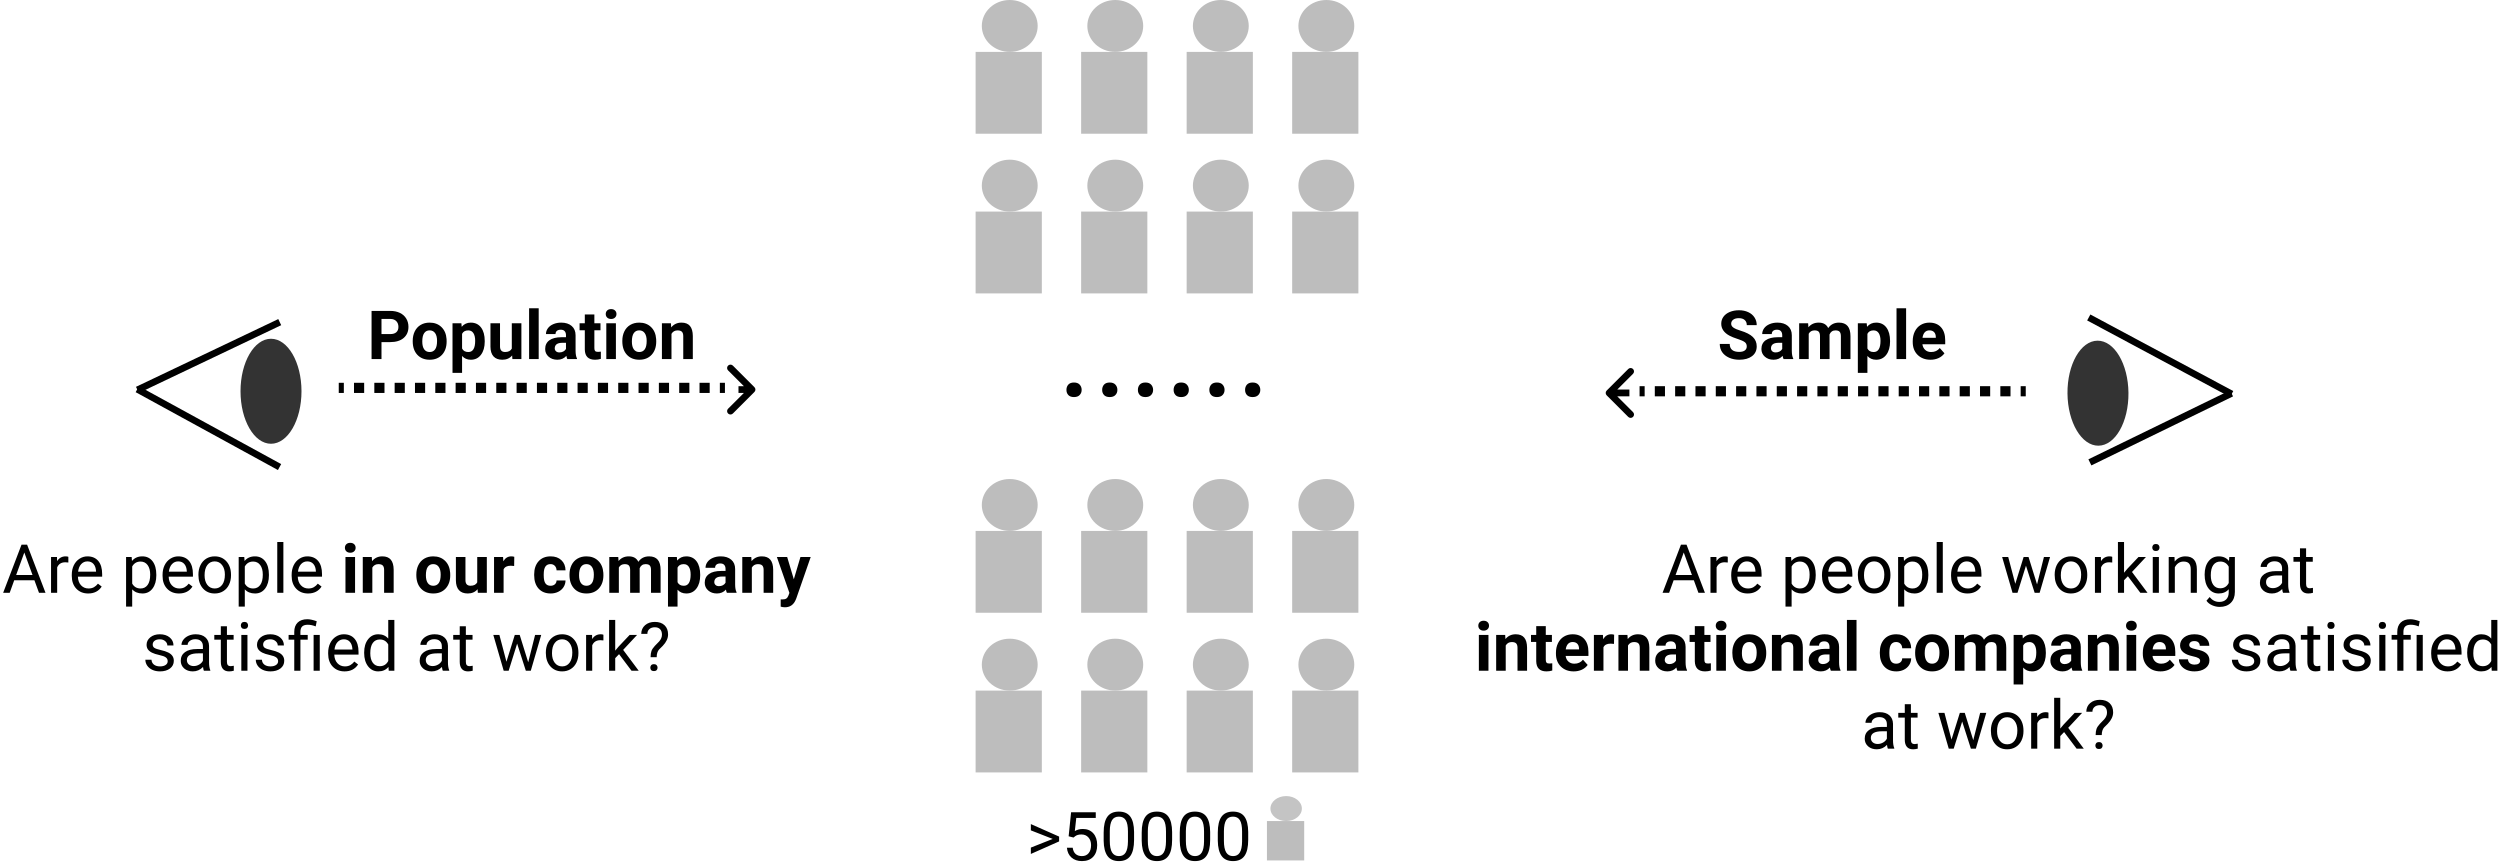
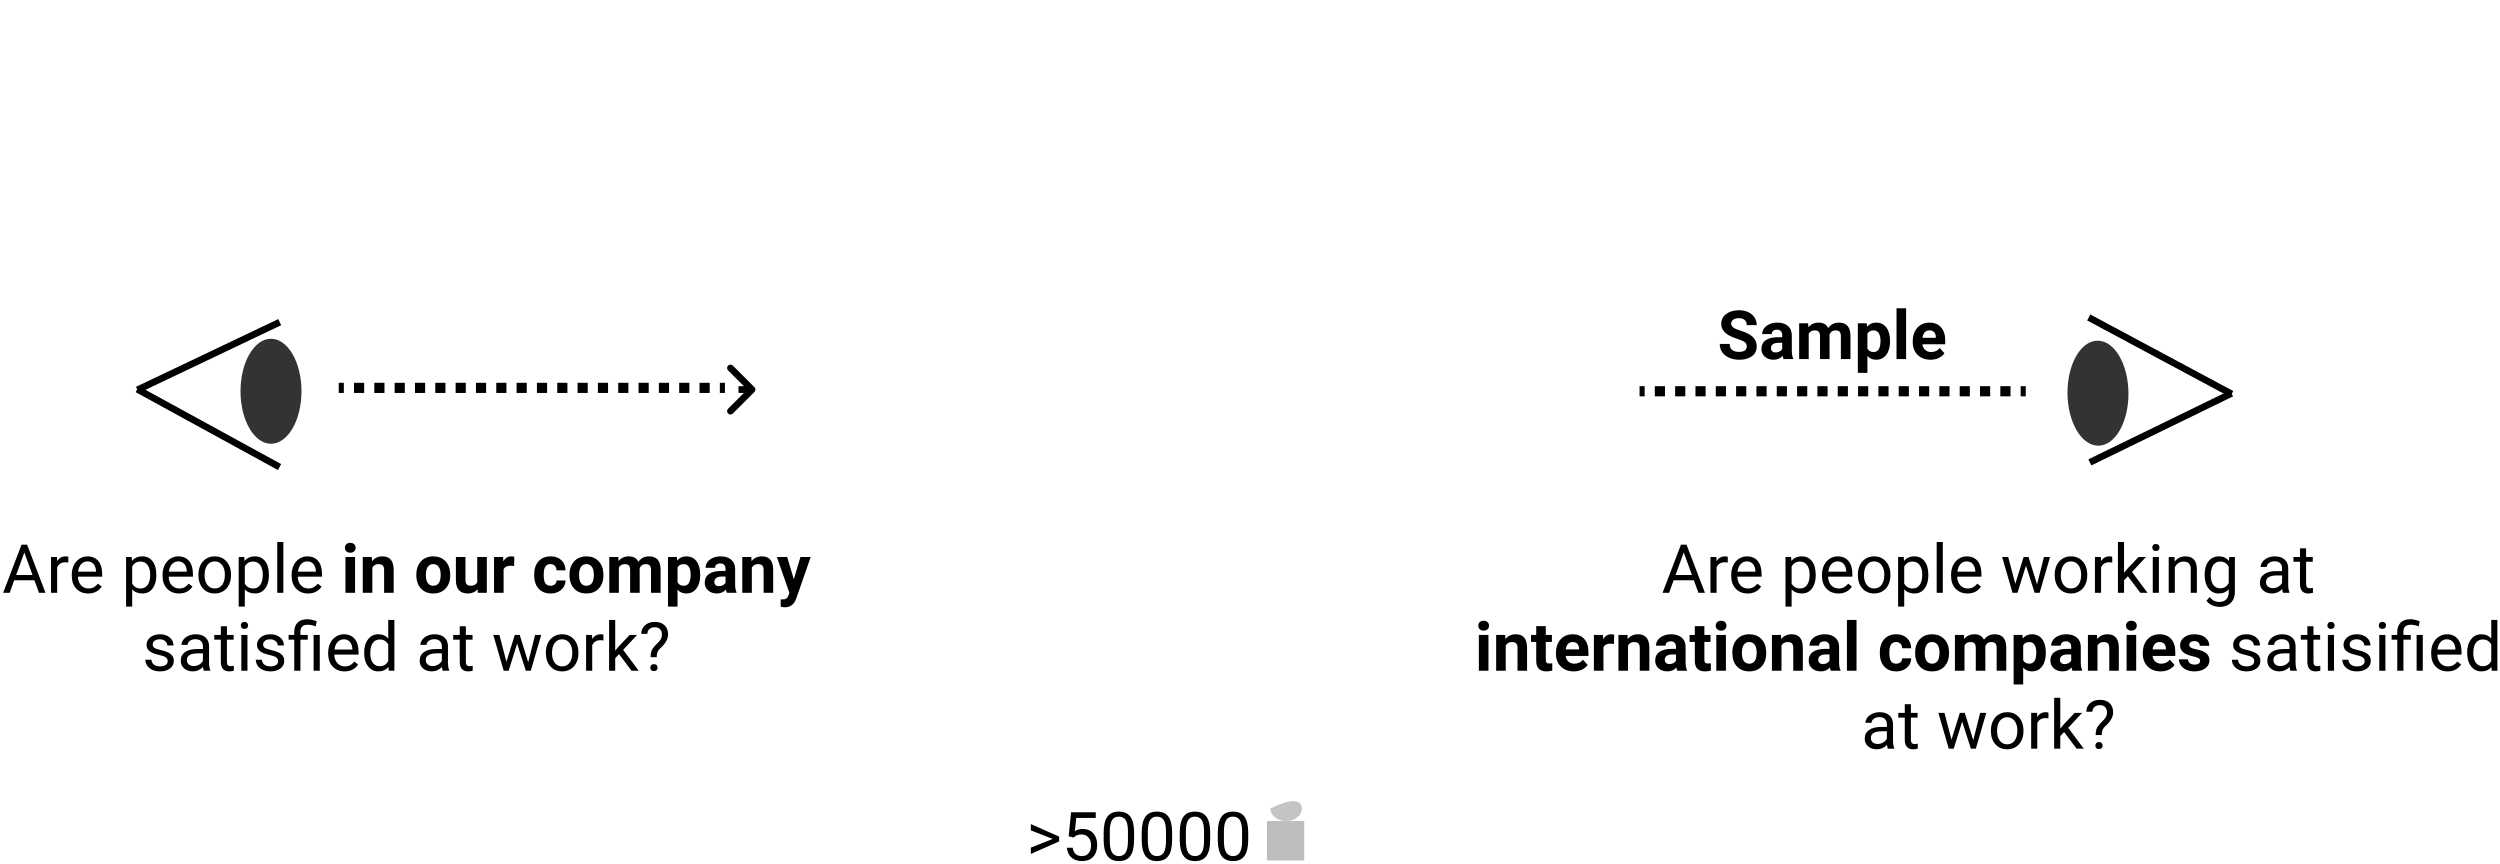
<svg xmlns="http://www.w3.org/2000/svg" xmlns:xlink="http://www.w3.org/1999/xlink" width="738" height="255" viewBox="0 0 738 255" version="1.1">
  <title>s1m1_pop_sample_v2</title>
  <desc>Created using Figma</desc>
  <g id="Canvas" transform="translate(1655 -58)">
    <rect x="-1655" y="58" width="738" height="255" fill="#FFFFFF" />
    <g id="Component">
      <g id="Rectangle">
        <use xlink:href="#path0_fill" transform="translate(-1367 73.319)" fill="#BDBDBD" />
      </g>
      <g id="Rectangle">
        <use xlink:href="#path0_fill" transform="translate(-1304.7 73.319)" fill="#BDBDBD" />
      </g>
      <g id="Rectangle">
        <use xlink:href="#path0_fill" transform="translate(-1335.85 73.319)" fill="#BDBDBD" />
      </g>
      <g id="Ellipse 2">
        <use xlink:href="#path1_fill" transform="translate(-1334.02 58)" fill="#BDBDBD" />
      </g>
      <g id="Ellipse 2.1">
        <use xlink:href="#path1_fill" transform="translate(-1365.17 58)" fill="#BDBDBD" />
      </g>
      <g id="Ellipse 2.2">
        <use xlink:href="#path1_fill" transform="translate(-1302.86 58)" fill="#BDBDBD" />
      </g>
      <g id="Rectangle">
        <use xlink:href="#path0_fill" transform="translate(-1273.55 73.319)" fill="#BDBDBD" />
      </g>
      <g id="Ellipse 2.3">
        <use xlink:href="#path1_fill" transform="translate(-1271.71 58)" fill="#BDBDBD" />
      </g>
    </g>
    <g id="Component">
      <g id="Rectangle">
        <use xlink:href="#path0_fill" transform="translate(-1367 120.455)" fill="#BDBDBD" />
      </g>
      <g id="Rectangle">
        <use xlink:href="#path0_fill" transform="translate(-1304.7 120.455)" fill="#BDBDBD" />
      </g>
      <g id="Rectangle">
        <use xlink:href="#path0_fill" transform="translate(-1335.85 120.455)" fill="#BDBDBD" />
      </g>
      <g id="Ellipse 2">
        <use xlink:href="#path1_fill" transform="translate(-1334.02 105.136)" fill="#BDBDBD" />
      </g>
      <g id="Ellipse 2.1">
        <use xlink:href="#path1_fill" transform="translate(-1365.17 105.136)" fill="#BDBDBD" />
      </g>
      <g id="Ellipse 2.2">
        <use xlink:href="#path1_fill" transform="translate(-1302.86 105.136)" fill="#BDBDBD" />
      </g>
      <g id="Rectangle">
        <use xlink:href="#path0_fill" transform="translate(-1273.55 120.455)" fill="#BDBDBD" />
      </g>
      <g id="Ellipse 2.3">
        <use xlink:href="#path1_fill" transform="translate(-1271.71 105.136)" fill="#BDBDBD" />
      </g>
    </g>
    <g id="Component">
      <g id="Rectangle">
        <use xlink:href="#path0_fill" transform="translate(-1367 214.728)" fill="#BDBDBD" />
      </g>
      <g id="Rectangle">
        <use xlink:href="#path0_fill" transform="translate(-1304.7 214.728)" fill="#BDBDBD" />
      </g>
      <g id="Rectangle">
        <use xlink:href="#path0_fill" transform="translate(-1335.85 214.728)" fill="#BDBDBD" />
      </g>
      <g id="Ellipse 2">
        <use xlink:href="#path1_fill" transform="translate(-1334.02 199.408)" fill="#BDBDBD" />
      </g>
      <g id="Ellipse 2.1">
        <use xlink:href="#path1_fill" transform="translate(-1365.17 199.408)" fill="#BDBDBD" />
      </g>
      <g id="Ellipse 2.2">
        <use xlink:href="#path1_fill" transform="translate(-1302.86 199.408)" fill="#BDBDBD" />
      </g>
      <g id="Rectangle">
        <use xlink:href="#path0_fill" transform="translate(-1273.55 214.728)" fill="#BDBDBD" />
      </g>
      <g id="Ellipse 2.3">
        <use xlink:href="#path1_fill" transform="translate(-1271.71 199.408)" fill="#BDBDBD" />
      </g>
    </g>
    <g id="Component">
      <g id="Rectangle">
        <use xlink:href="#path0_fill" transform="translate(-1367 261.864)" fill="#BDBDBD" />
      </g>
      <g id="Rectangle">
        <use xlink:href="#path0_fill" transform="translate(-1304.7 261.864)" fill="#BDBDBD" />
      </g>
      <g id="Rectangle">
        <use xlink:href="#path0_fill" transform="translate(-1335.85 261.864)" fill="#BDBDBD" />
      </g>
      <g id="Ellipse 2">
        <use xlink:href="#path1_fill" transform="translate(-1334.02 246.545)" fill="#BDBDBD" />
      </g>
      <g id="Ellipse 2.1">
        <use xlink:href="#path1_fill" transform="translate(-1365.17 246.545)" fill="#BDBDBD" />
      </g>
      <g id="Ellipse 2.2">
        <use xlink:href="#path1_fill" transform="translate(-1302.86 246.545)" fill="#BDBDBD" />
      </g>
      <g id="Rectangle">
        <use xlink:href="#path0_fill" transform="translate(-1273.55 261.864)" fill="#BDBDBD" />
      </g>
      <g id="Ellipse 2.3">
        <use xlink:href="#path1_fill" transform="translate(-1271.71 246.545)" fill="#BDBDBD" />
      </g>
    </g>
    <g id="Ellipse">
      <use xlink:href="#path2_fill" transform="translate(-1279.97 293)" fill="#C4C4C4" />
    </g>
    <g id="Rectangle">
      <use xlink:href="#path3_fill" transform="translate(-1281 300.373)" fill="#BDBDBD" />
    </g>
    <g id="&gt;50000">
      <use xlink:href="#path4_fill" transform="translate(-1352 293)" />
    </g>
    <g id="......">
      <use xlink:href="#path5_fill" transform="translate(-1343 138)" />
    </g>
    <g id="Are people in our company satisfied at work?">
      <use xlink:href="#path6_fill" transform="translate(-1668 214)" />
    </g>
    <g id="Component 3">
      <g id="Ellipse">
        <mask id="mask0_outline_ins">
          <use xlink:href="#path7_fill" fill="white" transform="translate(-1638 138)" />
        </mask>
        <g mask="url(#mask0_outline_ins)">
          <use xlink:href="#path8_stroke_2x" transform="translate(-1638 138)" />
        </g>
      </g>
      <g id="Line">
        <use xlink:href="#path9_stroke" transform="matrix(0.903 -0.43 0.43 0.903 -1614 174)" />
      </g>
      <g id="Line 2">
        <use xlink:href="#path10_stroke" transform="matrix(-0.877 -0.48 0.48 -0.877 -1572 195)" />
      </g>
      <g id="Ellipse 2">
        <use xlink:href="#path11_fill" transform="translate(-1584 158)" fill="#333333" />
      </g>
    </g>
    <g id="Arrow 2">
      <use xlink:href="#path12_stroke" transform="matrix(1 -2.44929e-16 2.44929e-16 1 -1437 173)" />
    </g>
    <g id="Line 5">
      <g id="Line 5">
        <use xlink:href="#path13_stroke" transform="translate(-1555 174)" />
      </g>
    </g>
    <g id="Population">
      <use xlink:href="#path14_fill" transform="translate(-1547 145)" />
    </g>
    <g id="Component 3.1">
      <g id="Ellipse">
        <mask id="mask1_outline_ins">
          <use xlink:href="#path7_fill" fill="white" transform="matrix(-1 0.009 -0.009 -1 -972.358 208.997)" />
        </mask>
        <g mask="url(#mask1_outline_ins)">
          <use xlink:href="#path8_stroke_2x" transform="matrix(-1 0.009 -0.009 -1 -972.358 208.997)" />
        </g>
      </g>
      <g id="Line">
        <use xlink:href="#path9_stroke" transform="matrix(-0.899 0.438 -0.438 -0.899 -996.684 173.217)" />
      </g>
      <g id="Line 2">
        <use xlink:href="#path10_stroke" transform="matrix(0.881 0.472 -0.472 0.881 -1038.87 152.599)" />
      </g>
      <g id="Ellipse 2">
        <use xlink:href="#path11_fill" transform="matrix(-1 0.009 -0.009 -1 -1026.54 189.488)" fill="#333333" />
      </g>
    </g>
    <g id="Are people working at international companies satisified at work?">
      <use xlink:href="#path15_fill" transform="translate(-1220 214)" />
    </g>
    <g id="Sample">
      <use xlink:href="#path16_fill" transform="translate(-1148 145)" />
    </g>
    <g id="Arrow">
      <use xlink:href="#path17_stroke" transform="matrix(-1 5.66554e-16 -5.66554e-16 -1 -1174 174)" />
    </g>
    <g id="Line 5.1">
      <g id="Line 5">
        <use xlink:href="#path13_stroke" transform="translate(-1171 175)" />
      </g>
    </g>
  </g>
  <defs>
-     <path id="path0_fill" d="M 0 0L 19.546 0L 19.546 24.157L 0 24.157L 0 0Z" />
-     <path id="path1_fill" d="M 16.492 7.66C 16.492 11.89 12.8 15.319 8.246 15.319C 3.692 15.319 0 11.89 0 7.66C 0 3.429 3.692 0 8.246 0C 12.8 0 16.492 3.429 16.492 7.66Z" />
-     <path id="path2_fill" d="M 9.281 3.687C 9.281 5.723 7.204 7.373 4.641 7.373C 2.078 7.373 0 5.723 0 3.687C 0 1.651 2.078 0 4.641 0C 7.204 0 9.281 1.651 9.281 3.687Z" />
+     <path id="path2_fill" d="M 9.281 3.687C 9.281 5.723 7.204 7.373 4.641 7.373C 2.078 7.373 0 5.723 0 3.687C 7.204 0 9.281 1.651 9.281 3.687Z" />
    <path id="path3_fill" d="M 0 0L 11 0L 11 11.627L 0 11.627L 0 0Z" />
    <path id="path4_fill" d="M 7.764 12.652L 1.309 10.123L 1.309 8.268L 9.648 11.959L 9.648 13.385L 1.309 17.086L 1.309 15.211L 7.764 12.652ZM 12.461 11.871L 13.184 4.781L 20.469 4.781L 20.469 6.451L 14.717 6.451L 14.287 10.328C 14.984 9.918 15.775 9.713 16.66 9.713C 17.956 9.713 18.984 10.143 19.746 11.002C 20.508 11.855 20.889 13.01 20.889 14.469C 20.889 15.934 20.491 17.089 19.697 17.936C 18.91 18.775 17.806 19.195 16.387 19.195C 15.13 19.195 14.105 18.847 13.31 18.15C 12.516 17.454 12.064 16.49 11.953 15.26L 13.662 15.26C 13.773 16.074 14.062 16.689 14.531 17.105C 15 17.516 15.618 17.721 16.387 17.721C 17.227 17.721 17.884 17.434 18.359 16.861C 18.841 16.288 19.082 15.497 19.082 14.488C 19.082 13.538 18.822 12.776 18.301 12.203C 17.787 11.624 17.1 11.334 16.24 11.334C 15.453 11.334 14.834 11.507 14.385 11.852L 13.906 12.242L 12.461 11.871ZM 31.777 12.935C 31.777 15.051 31.416 16.624 30.693 17.652C 29.971 18.681 28.841 19.195 27.305 19.195C 25.788 19.195 24.665 18.694 23.936 17.691C 23.206 16.682 22.829 15.178 22.803 13.18L 22.803 10.768C 22.803 8.678 23.164 7.125 23.887 6.109C 24.609 5.094 25.742 4.586 27.285 4.586C 28.815 4.586 29.941 5.077 30.664 6.061C 31.387 7.037 31.758 8.548 31.777 10.592L 31.777 12.935ZM 29.971 10.465C 29.971 8.935 29.756 7.822 29.326 7.125C 28.896 6.422 28.216 6.07 27.285 6.07C 26.361 6.07 25.687 6.419 25.264 7.115C 24.84 7.812 24.622 8.883 24.609 10.328L 24.609 13.219C 24.609 14.755 24.831 15.891 25.273 16.627C 25.723 17.356 26.4 17.721 27.305 17.721C 28.197 17.721 28.857 17.376 29.287 16.686C 29.723 15.995 29.951 14.908 29.971 13.424L 29.971 10.465ZM 43.008 12.935C 43.008 15.051 42.647 16.624 41.924 17.652C 41.201 18.681 40.072 19.195 38.535 19.195C 37.018 19.195 35.895 18.694 35.166 17.691C 34.437 16.682 34.059 15.178 34.033 13.18L 34.033 10.768C 34.033 8.678 34.395 7.125 35.117 6.109C 35.84 5.094 36.973 4.586 38.516 4.586C 40.046 4.586 41.172 5.077 41.895 6.061C 42.617 7.037 42.988 8.548 43.008 10.592L 43.008 12.935ZM 41.201 10.465C 41.201 8.935 40.986 7.822 40.557 7.125C 40.127 6.422 39.447 6.07 38.516 6.07C 37.591 6.07 36.917 6.419 36.494 7.115C 36.071 7.812 35.853 8.883 35.84 10.328L 35.84 13.219C 35.84 14.755 36.061 15.891 36.504 16.627C 36.953 17.356 37.63 17.721 38.535 17.721C 39.427 17.721 40.088 17.376 40.518 16.686C 40.954 15.995 41.182 14.908 41.201 13.424L 41.201 10.465ZM 54.238 12.935C 54.238 15.051 53.877 16.624 53.154 17.652C 52.432 18.681 51.302 19.195 49.766 19.195C 48.249 19.195 47.126 18.694 46.397 17.691C 45.667 16.682 45.29 15.178 45.264 13.18L 45.264 10.768C 45.264 8.678 45.625 7.125 46.348 6.109C 47.07 5.094 48.203 4.586 49.746 4.586C 51.276 4.586 52.402 5.077 53.125 6.061C 53.848 7.037 54.219 8.548 54.238 10.592L 54.238 12.935ZM 52.432 10.465C 52.432 8.935 52.217 7.822 51.787 7.125C 51.357 6.422 50.677 6.07 49.746 6.07C 48.822 6.07 48.148 6.419 47.725 7.115C 47.301 7.812 47.083 8.883 47.07 10.328L 47.07 13.219C 47.07 14.755 47.292 15.891 47.734 16.627C 48.184 17.356 48.861 17.721 49.766 17.721C 50.658 17.721 51.318 17.376 51.748 16.686C 52.184 15.995 52.412 14.908 52.432 13.424L 52.432 10.465ZM 65.469 12.935C 65.469 15.051 65.107 16.624 64.385 17.652C 63.662 18.681 62.533 19.195 60.996 19.195C 59.479 19.195 58.356 18.694 57.627 17.691C 56.898 16.682 56.52 15.178 56.494 13.18L 56.494 10.768C 56.494 8.678 56.855 7.125 57.578 6.109C 58.301 5.094 59.434 4.586 60.977 4.586C 62.507 4.586 63.633 5.077 64.356 6.061C 65.078 7.037 65.449 8.548 65.469 10.592L 65.469 12.935ZM 63.662 10.465C 63.662 8.935 63.447 7.822 63.018 7.125C 62.588 6.422 61.908 6.07 60.977 6.07C 60.052 6.07 59.378 6.419 58.955 7.115C 58.532 7.812 58.314 8.883 58.301 10.328L 58.301 13.219C 58.301 14.755 58.522 15.891 58.965 16.627C 59.414 17.356 60.091 17.721 60.996 17.721C 61.888 17.721 62.549 17.376 62.978 16.686C 63.415 15.995 63.643 14.908 63.662 13.424L 63.662 10.465Z" />
-     <path id="path5_fill" d="M 2.812 35.105C 2.812 34.48 2.995 33.96 3.359 33.543C 3.737 33.126 4.297 32.918 5.039 32.918C 5.781 32.918 6.341 33.126 6.719 33.543C 7.109 33.96 7.305 34.48 7.305 35.105C 7.305 35.704 7.109 36.206 6.719 36.609C 6.341 37.013 5.781 37.215 5.039 37.215C 4.297 37.215 3.737 37.013 3.359 36.609C 2.995 36.206 2.812 35.704 2.812 35.105ZM 13.359 35.105C 13.359 34.48 13.542 33.96 13.906 33.543C 14.284 33.126 14.844 32.918 15.586 32.918C 16.328 32.918 16.888 33.126 17.266 33.543C 17.656 33.96 17.852 34.48 17.852 35.105C 17.852 35.704 17.656 36.206 17.266 36.609C 16.888 37.013 16.328 37.215 15.586 37.215C 14.844 37.215 14.284 37.013 13.906 36.609C 13.542 36.206 13.359 35.704 13.359 35.105ZM 23.906 35.105C 23.906 34.48 24.088 33.96 24.453 33.543C 24.831 33.126 25.391 32.918 26.133 32.918C 26.875 32.918 27.435 33.126 27.812 33.543C 28.203 33.96 28.398 34.48 28.398 35.105C 28.398 35.704 28.203 36.206 27.812 36.609C 27.435 37.013 26.875 37.215 26.133 37.215C 25.391 37.215 24.831 37.013 24.453 36.609C 24.088 36.206 23.906 35.704 23.906 35.105ZM 34.453 35.105C 34.453 34.48 34.635 33.96 35 33.543C 35.378 33.126 35.938 32.918 36.68 32.918C 37.422 32.918 37.982 33.126 38.359 33.543C 38.75 33.96 38.945 34.48 38.945 35.105C 38.945 35.704 38.75 36.206 38.359 36.609C 37.982 37.013 37.422 37.215 36.68 37.215C 35.938 37.215 35.378 37.013 35 36.609C 34.635 36.206 34.453 35.704 34.453 35.105ZM 45 35.105C 45 34.48 45.182 33.96 45.547 33.543C 45.925 33.126 46.484 32.918 47.227 32.918C 47.969 32.918 48.529 33.126 48.906 33.543C 49.297 33.96 49.492 34.48 49.492 35.105C 49.492 35.704 49.297 36.206 48.906 36.609C 48.529 37.013 47.969 37.215 47.227 37.215C 46.484 37.215 45.925 37.013 45.547 36.609C 45.182 36.206 45 35.704 45 35.105ZM 55.547 35.105C 55.547 34.48 55.729 33.96 56.094 33.543C 56.471 33.126 57.031 32.918 57.773 32.918C 58.516 32.918 59.075 33.126 59.453 33.543C 59.844 33.96 60.039 34.48 60.039 35.105C 60.039 35.704 59.844 36.206 59.453 36.609C 59.075 37.013 58.516 37.215 57.773 37.215C 57.031 37.215 56.471 37.013 56.094 36.609C 55.729 36.206 55.547 35.704 55.547 35.105Z" />
    <path id="path6_fill" d="M 23.156 15.289L 17.199 15.289L 15.861 19L 13.928 19L 19.357 4.781L 20.998 4.781L 26.438 19L 24.514 19L 23.156 15.289ZM 17.766 13.746L 22.6 13.746L 20.178 7.096L 17.766 13.746ZM 33.176 10.055C 32.902 10.009 32.606 9.986 32.287 9.986C 31.102 9.986 30.298 10.491 29.875 11.5L 29.875 19L 28.068 19L 28.068 8.434L 29.826 8.434L 29.855 9.654C 30.448 8.71 31.288 8.238 32.375 8.238C 32.727 8.238 32.993 8.284 33.176 8.375L 33.176 10.055ZM 39.035 19.195C 37.603 19.195 36.438 18.727 35.539 17.789C 34.641 16.845 34.191 15.585 34.191 14.01L 34.191 13.678C 34.191 12.63 34.39 11.695 34.787 10.875C 35.191 10.048 35.751 9.404 36.467 8.941C 37.19 8.473 37.971 8.238 38.81 8.238C 40.184 8.238 41.252 8.691 42.014 9.596C 42.775 10.501 43.156 11.796 43.156 13.482L 43.156 14.234L 35.998 14.234C 36.024 15.276 36.327 16.119 36.906 16.764C 37.492 17.402 38.234 17.721 39.133 17.721C 39.771 17.721 40.311 17.59 40.754 17.33C 41.197 17.07 41.584 16.725 41.916 16.295L 43.02 17.154C 42.134 18.515 40.806 19.195 39.035 19.195ZM 38.81 9.723C 38.081 9.723 37.469 9.99 36.975 10.523C 36.48 11.051 36.174 11.793 36.057 12.75L 41.35 12.75L 41.35 12.613C 41.297 11.695 41.05 10.986 40.607 10.484C 40.165 9.977 39.566 9.723 38.81 9.723ZM 59.143 13.834C 59.143 15.442 58.775 16.738 58.039 17.721C 57.303 18.704 56.307 19.195 55.051 19.195C 53.768 19.195 52.759 18.788 52.023 17.975L 52.023 23.062L 50.217 23.062L 50.217 8.434L 51.867 8.434L 51.955 9.605C 52.691 8.694 53.713 8.238 55.022 8.238C 56.291 8.238 57.294 8.717 58.029 9.674C 58.772 10.631 59.143 11.962 59.143 13.668L 59.143 13.834ZM 57.336 13.629C 57.336 12.438 57.082 11.497 56.574 10.807C 56.066 10.117 55.37 9.771 54.484 9.771C 53.391 9.771 52.57 10.257 52.023 11.227L 52.023 16.275C 52.564 17.239 53.391 17.721 54.504 17.721C 55.37 17.721 56.057 17.379 56.565 16.695C 57.079 16.005 57.336 14.983 57.336 13.629ZM 65.832 19.195C 64.4 19.195 63.234 18.727 62.336 17.789C 61.438 16.845 60.988 15.585 60.988 14.01L 60.988 13.678C 60.988 12.63 61.187 11.695 61.584 10.875C 61.988 10.048 62.547 9.404 63.264 8.941C 63.986 8.473 64.768 8.238 65.607 8.238C 66.981 8.238 68.049 8.691 68.811 9.596C 69.572 10.501 69.953 11.796 69.953 13.482L 69.953 14.234L 62.795 14.234C 62.821 15.276 63.124 16.119 63.703 16.764C 64.289 17.402 65.031 17.721 65.93 17.721C 66.568 17.721 67.108 17.59 67.551 17.33C 67.993 17.07 68.381 16.725 68.713 16.295L 69.816 17.154C 68.931 18.515 67.603 19.195 65.832 19.195ZM 65.607 9.723C 64.878 9.723 64.266 9.99 63.772 10.523C 63.277 11.051 62.971 11.793 62.853 12.75L 68.147 12.75L 68.147 12.613C 68.094 11.695 67.847 10.986 67.404 10.484C 66.962 9.977 66.363 9.723 65.607 9.723ZM 71.574 13.619C 71.574 12.584 71.776 11.653 72.18 10.826C 72.59 9.999 73.156 9.361 73.879 8.912C 74.608 8.463 75.438 8.238 76.369 8.238C 77.808 8.238 78.97 8.736 79.856 9.732C 80.747 10.729 81.193 12.053 81.193 13.707L 81.193 13.834C 81.193 14.863 80.995 15.787 80.598 16.607C 80.207 17.421 79.644 18.056 78.908 18.512C 78.179 18.967 77.339 19.195 76.389 19.195C 74.956 19.195 73.794 18.697 72.902 17.701C 72.017 16.705 71.574 15.387 71.574 13.746L 71.574 13.619ZM 73.391 13.834C 73.391 15.006 73.661 15.947 74.201 16.656C 74.748 17.366 75.477 17.721 76.389 17.721C 77.307 17.721 78.036 17.363 78.576 16.646C 79.117 15.924 79.387 14.915 79.387 13.619C 79.387 12.46 79.11 11.523 78.557 10.807C 78.01 10.084 77.281 9.723 76.369 9.723C 75.477 9.723 74.758 10.078 74.211 10.787C 73.664 11.497 73.391 12.512 73.391 13.834ZM 92.385 13.834C 92.385 15.442 92.017 16.738 91.281 17.721C 90.546 18.704 89.549 19.195 88.293 19.195C 87.01 19.195 86.001 18.788 85.266 17.975L 85.266 23.062L 83.459 23.062L 83.459 8.434L 85.109 8.434L 85.197 9.605C 85.933 8.694 86.955 8.238 88.264 8.238C 89.533 8.238 90.536 8.717 91.272 9.674C 92.014 10.631 92.385 11.962 92.385 13.668L 92.385 13.834ZM 90.578 13.629C 90.578 12.438 90.324 11.497 89.816 10.807C 89.309 10.117 88.612 9.771 87.727 9.771C 86.633 9.771 85.812 10.257 85.266 11.227L 85.266 16.275C 85.806 17.239 86.633 17.721 87.746 17.721C 88.612 17.721 89.299 17.379 89.807 16.695C 90.321 16.005 90.578 14.983 90.578 13.629ZM 96.652 19L 94.846 19L 94.846 4L 96.652 4L 96.652 19ZM 103.938 19.195C 102.505 19.195 101.34 18.727 100.441 17.789C 99.543 16.845 99.094 15.585 99.094 14.01L 99.094 13.678C 99.094 12.63 99.292 11.695 99.689 10.875C 100.093 10.048 100.653 9.404 101.369 8.941C 102.092 8.473 102.873 8.238 103.713 8.238C 105.087 8.238 106.154 8.691 106.916 9.596C 107.678 10.501 108.059 11.796 108.059 13.482L 108.059 14.234L 100.9 14.234C 100.926 15.276 101.229 16.119 101.809 16.764C 102.395 17.402 103.137 17.721 104.035 17.721C 104.673 17.721 105.214 17.59 105.656 17.33C 106.099 17.07 106.486 16.725 106.818 16.295L 107.922 17.154C 107.036 18.515 105.708 19.195 103.938 19.195ZM 103.713 9.723C 102.984 9.723 102.372 9.99 101.877 10.523C 101.382 11.051 101.076 11.793 100.959 12.75L 106.252 12.75L 106.252 12.613C 106.2 11.695 105.952 10.986 105.51 10.484C 105.067 9.977 104.468 9.723 103.713 9.723ZM 117.814 19L 114.982 19L 114.982 8.434L 117.814 8.434L 117.814 19ZM 114.816 5.699C 114.816 5.276 114.956 4.928 115.236 4.654C 115.523 4.381 115.91 4.244 116.398 4.244C 116.88 4.244 117.264 4.381 117.551 4.654C 117.837 4.928 117.98 5.276 117.98 5.699C 117.98 6.129 117.834 6.48 117.541 6.754C 117.255 7.027 116.874 7.164 116.398 7.164C 115.923 7.164 115.539 7.027 115.246 6.754C 114.96 6.48 114.816 6.129 114.816 5.699ZM 122.746 8.434L 122.834 9.654C 123.589 8.71 124.602 8.238 125.871 8.238C 126.991 8.238 127.824 8.567 128.371 9.225C 128.918 9.882 129.198 10.865 129.211 12.174L 129.211 19L 126.389 19L 126.389 12.242C 126.389 11.643 126.258 11.21 125.998 10.943C 125.738 10.67 125.305 10.533 124.699 10.533C 123.905 10.533 123.309 10.872 122.912 11.549L 122.912 19L 120.09 19L 120.09 8.434L 122.746 8.434ZM 135.9 13.619C 135.9 12.571 136.102 11.637 136.506 10.816C 136.91 9.996 137.489 9.361 138.244 8.912C 139.006 8.463 139.888 8.238 140.891 8.238C 142.316 8.238 143.479 8.674 144.377 9.547C 145.282 10.419 145.786 11.604 145.891 13.102L 145.91 13.824C 145.91 15.445 145.458 16.747 144.553 17.73C 143.648 18.707 142.434 19.195 140.91 19.195C 139.387 19.195 138.169 18.707 137.258 17.73C 136.353 16.754 135.9 15.426 135.9 13.746L 135.9 13.619ZM 138.723 13.824C 138.723 14.827 138.911 15.595 139.289 16.129C 139.667 16.656 140.207 16.92 140.91 16.92C 141.594 16.92 142.128 16.66 142.512 16.139C 142.896 15.611 143.088 14.771 143.088 13.619C 143.088 12.636 142.896 11.874 142.512 11.334C 142.128 10.794 141.587 10.523 140.891 10.523C 140.201 10.523 139.667 10.794 139.289 11.334C 138.911 11.868 138.723 12.698 138.723 13.824ZM 153.977 17.926C 153.28 18.772 152.316 19.195 151.086 19.195C 149.953 19.195 149.087 18.87 148.488 18.219C 147.896 17.568 147.593 16.614 147.58 15.357L 147.58 8.434L 150.402 8.434L 150.402 15.26C 150.402 16.36 150.904 16.91 151.906 16.91C 152.863 16.91 153.521 16.578 153.879 15.914L 153.879 8.434L 156.711 8.434L 156.711 19L 154.055 19L 153.977 17.926ZM 164.777 11.08C 164.393 11.028 164.055 11.002 163.762 11.002C 162.694 11.002 161.994 11.363 161.662 12.086L 161.662 19L 158.84 19L 158.84 8.434L 161.506 8.434L 161.584 9.693C 162.15 8.723 162.935 8.238 163.938 8.238C 164.25 8.238 164.543 8.281 164.816 8.365L 164.777 11.08ZM 175.52 16.92C 176.04 16.92 176.464 16.777 176.789 16.49C 177.115 16.204 177.284 15.823 177.297 15.348L 179.943 15.348C 179.937 16.064 179.742 16.721 179.357 17.32C 178.973 17.913 178.446 18.375 177.775 18.707C 177.111 19.033 176.376 19.195 175.568 19.195C 174.058 19.195 172.867 18.717 171.994 17.76C 171.122 16.796 170.686 15.468 170.686 13.775L 170.686 13.59C 170.686 11.962 171.118 10.663 171.984 9.693C 172.85 8.723 174.038 8.238 175.549 8.238C 176.87 8.238 177.928 8.616 178.723 9.371C 179.523 10.12 179.93 11.119 179.943 12.369L 177.297 12.369C 177.284 11.822 177.115 11.38 176.789 11.041C 176.464 10.696 176.034 10.523 175.5 10.523C 174.842 10.523 174.344 10.764 174.006 11.246C 173.674 11.721 173.508 12.496 173.508 13.57L 173.508 13.863C 173.508 14.95 173.674 15.732 174.006 16.207C 174.338 16.682 174.842 16.92 175.52 16.92ZM 181.115 13.619C 181.115 12.571 181.317 11.637 181.721 10.816C 182.124 9.996 182.704 9.361 183.459 8.912C 184.221 8.463 185.103 8.238 186.105 8.238C 187.531 8.238 188.693 8.674 189.592 9.547C 190.497 10.419 191.001 11.604 191.105 13.102L 191.125 13.824C 191.125 15.445 190.673 16.747 189.768 17.73C 188.863 18.707 187.648 19.195 186.125 19.195C 184.602 19.195 183.384 18.707 182.473 17.73C 181.568 16.754 181.115 15.426 181.115 13.746L 181.115 13.619ZM 183.938 13.824C 183.938 14.827 184.126 15.595 184.504 16.129C 184.882 16.656 185.422 16.92 186.125 16.92C 186.809 16.92 187.342 16.66 187.727 16.139C 188.111 15.611 188.303 14.771 188.303 13.619C 188.303 12.636 188.111 11.874 187.727 11.334C 187.342 10.794 186.802 10.523 186.105 10.523C 185.415 10.523 184.882 10.794 184.504 11.334C 184.126 11.868 183.938 12.698 183.938 13.824ZM 195.51 8.434L 195.598 9.615C 196.346 8.697 197.359 8.238 198.635 8.238C 199.995 8.238 200.93 8.775 201.438 9.85C 202.18 8.775 203.238 8.238 204.611 8.238C 205.757 8.238 206.61 8.574 207.17 9.244C 207.73 9.908 208.01 10.911 208.01 12.252L 208.01 19L 205.178 19L 205.178 12.262C 205.178 11.663 205.061 11.227 204.826 10.953C 204.592 10.673 204.178 10.533 203.586 10.533C 202.74 10.533 202.154 10.937 201.828 11.744L 201.838 19L 199.016 19L 199.016 12.271C 199.016 11.659 198.895 11.217 198.654 10.943C 198.413 10.67 198.003 10.533 197.424 10.533C 196.623 10.533 196.044 10.865 195.686 11.529L 195.686 19L 192.863 19L 192.863 8.434L 195.51 8.434ZM 219.699 13.815C 219.699 15.442 219.328 16.747 218.586 17.73C 217.85 18.707 216.854 19.195 215.598 19.195C 214.53 19.195 213.667 18.824 213.01 18.082L 213.01 23.062L 210.188 23.062L 210.188 8.434L 212.805 8.434L 212.902 9.469C 213.586 8.648 214.478 8.238 215.578 8.238C 216.88 8.238 217.893 8.72 218.615 9.684C 219.338 10.647 219.699 11.975 219.699 13.668L 219.699 13.815ZM 216.877 13.609C 216.877 12.626 216.701 11.868 216.35 11.334C 216.005 10.8 215.5 10.533 214.836 10.533C 213.951 10.533 213.342 10.872 213.01 11.549L 213.01 15.875C 213.355 16.572 213.97 16.92 214.855 16.92C 216.203 16.92 216.877 15.816 216.877 13.609ZM 227.58 19C 227.45 18.746 227.355 18.43 227.297 18.053C 226.613 18.814 225.725 19.195 224.631 19.195C 223.596 19.195 222.736 18.896 222.053 18.297C 221.376 17.698 221.037 16.943 221.037 16.031C 221.037 14.912 221.451 14.052 222.277 13.453C 223.111 12.854 224.312 12.551 225.881 12.545L 227.18 12.545L 227.18 11.94C 227.18 11.451 227.053 11.06 226.799 10.768C 226.551 10.475 226.158 10.328 225.617 10.328C 225.142 10.328 224.768 10.442 224.494 10.67C 224.227 10.898 224.094 11.21 224.094 11.607L 221.271 11.607C 221.271 10.995 221.46 10.429 221.838 9.908C 222.215 9.387 222.749 8.98 223.439 8.688C 224.13 8.388 224.904 8.238 225.764 8.238C 227.066 8.238 228.098 8.567 228.859 9.225C 229.628 9.876 230.012 10.794 230.012 11.979L 230.012 16.559C 230.018 17.561 230.158 18.32 230.432 18.834L 230.432 19L 227.58 19ZM 225.246 17.037C 225.663 17.037 226.047 16.946 226.398 16.764C 226.75 16.575 227.01 16.324 227.18 16.012L 227.18 14.195L 226.125 14.195C 224.712 14.195 223.96 14.684 223.869 15.66L 223.859 15.826C 223.859 16.178 223.983 16.467 224.23 16.695C 224.478 16.923 224.816 17.037 225.246 17.037ZM 234.777 8.434L 234.865 9.654C 235.62 8.71 236.633 8.238 237.902 8.238C 239.022 8.238 239.855 8.567 240.402 9.225C 240.949 9.882 241.229 10.865 241.242 12.174L 241.242 19L 238.42 19L 238.42 12.242C 238.42 11.643 238.29 11.21 238.029 10.943C 237.769 10.67 237.336 10.533 236.73 10.533C 235.936 10.533 235.34 10.872 234.943 11.549L 234.943 19L 232.121 19L 232.121 8.434L 234.777 8.434ZM 247.336 15.006L 249.289 8.434L 252.316 8.434L 248.068 20.641L 247.834 21.197C 247.202 22.578 246.161 23.268 244.709 23.268C 244.299 23.268 243.882 23.206 243.459 23.082L 243.459 20.943L 243.889 20.953C 244.423 20.953 244.82 20.872 245.08 20.709C 245.347 20.546 245.555 20.276 245.705 19.898L 246.037 19.029L 242.336 8.434L 245.373 8.434L 247.336 15.006ZM 62.502 39.197C 62.502 38.709 62.316 38.331 61.945 38.065C 61.581 37.791 60.94 37.557 60.022 37.361C 59.11 37.166 58.384 36.932 57.844 36.658C 57.31 36.385 56.913 36.059 56.652 35.682C 56.398 35.304 56.272 34.855 56.272 34.334C 56.272 33.468 56.636 32.736 57.365 32.137C 58.101 31.538 59.038 31.238 60.178 31.238C 61.376 31.238 62.346 31.547 63.088 32.166C 63.837 32.785 64.211 33.575 64.211 34.539L 62.395 34.539C 62.395 34.044 62.183 33.618 61.76 33.26C 61.343 32.902 60.816 32.723 60.178 32.723C 59.52 32.723 59.006 32.866 58.635 33.152C 58.264 33.439 58.078 33.813 58.078 34.275C 58.078 34.712 58.251 35.04 58.596 35.262C 58.941 35.483 59.562 35.695 60.461 35.897C 61.366 36.098 62.098 36.339 62.658 36.619C 63.218 36.899 63.632 37.238 63.898 37.635C 64.172 38.025 64.309 38.504 64.309 39.07C 64.309 40.014 63.931 40.773 63.176 41.346C 62.421 41.912 61.441 42.195 60.236 42.195C 59.39 42.195 58.641 42.046 57.99 41.746C 57.339 41.447 56.828 41.03 56.457 40.496C 56.092 39.956 55.91 39.373 55.91 38.748L 57.717 38.748C 57.749 39.353 57.99 39.835 58.44 40.193C 58.895 40.545 59.494 40.721 60.236 40.721C 60.92 40.721 61.467 40.584 61.877 40.31C 62.294 40.031 62.502 39.66 62.502 39.197ZM 73.186 42C 73.081 41.792 72.997 41.421 72.932 40.887C 72.092 41.759 71.089 42.195 69.924 42.195C 68.882 42.195 68.026 41.902 67.356 41.316C 66.691 40.724 66.359 39.975 66.359 39.07C 66.359 37.97 66.776 37.117 67.609 36.512C 68.449 35.9 69.628 35.594 71.144 35.594L 72.902 35.594L 72.902 34.764C 72.902 34.132 72.713 33.631 72.336 33.26C 71.958 32.882 71.402 32.693 70.666 32.693C 70.022 32.693 69.481 32.856 69.045 33.182C 68.609 33.507 68.391 33.901 68.391 34.363L 66.574 34.363C 66.574 33.836 66.76 33.328 67.131 32.84C 67.508 32.345 68.016 31.954 68.654 31.668C 69.299 31.381 70.005 31.238 70.773 31.238C 71.991 31.238 72.945 31.544 73.635 32.156C 74.325 32.762 74.683 33.598 74.709 34.666L 74.709 39.529C 74.709 40.499 74.833 41.271 75.08 41.844L 75.08 42L 73.186 42ZM 70.188 40.623C 70.754 40.623 71.291 40.477 71.799 40.184C 72.307 39.891 72.674 39.51 72.902 39.041L 72.902 36.873L 71.486 36.873C 69.273 36.873 68.166 37.521 68.166 38.816C 68.166 39.383 68.355 39.825 68.732 40.145C 69.11 40.464 69.595 40.623 70.188 40.623ZM 79.992 28.875L 79.992 31.434L 81.965 31.434L 81.965 32.83L 79.992 32.83L 79.992 39.383C 79.992 39.806 80.08 40.125 80.256 40.34C 80.432 40.548 80.731 40.652 81.154 40.652C 81.363 40.652 81.649 40.613 82.014 40.535L 82.014 42C 81.538 42.13 81.076 42.195 80.627 42.195C 79.82 42.195 79.211 41.951 78.801 41.463C 78.391 40.975 78.186 40.281 78.186 39.383L 78.186 32.83L 76.262 32.83L 76.262 31.434L 78.186 31.434L 78.186 28.875L 79.992 28.875ZM 86.047 42L 84.24 42L 84.24 31.434L 86.047 31.434L 86.047 42ZM 84.094 28.631C 84.094 28.338 84.182 28.09 84.357 27.889C 84.54 27.687 84.807 27.586 85.158 27.586C 85.51 27.586 85.777 27.687 85.959 27.889C 86.141 28.09 86.232 28.338 86.232 28.631C 86.232 28.924 86.141 29.168 85.959 29.363C 85.777 29.559 85.51 29.656 85.158 29.656C 84.807 29.656 84.54 29.559 84.357 29.363C 84.182 29.168 84.094 28.924 84.094 28.631ZM 95.1 39.197C 95.1 38.709 94.914 38.331 94.543 38.065C 94.178 37.791 93.537 37.557 92.619 37.361C 91.708 37.166 90.982 36.932 90.441 36.658C 89.908 36.385 89.51 36.059 89.25 35.682C 88.996 35.304 88.869 34.855 88.869 34.334C 88.869 33.468 89.234 32.736 89.963 32.137C 90.699 31.538 91.636 31.238 92.775 31.238C 93.973 31.238 94.943 31.547 95.686 32.166C 96.434 32.785 96.809 33.575 96.809 34.539L 94.992 34.539C 94.992 34.044 94.781 33.618 94.357 33.26C 93.941 32.902 93.413 32.723 92.775 32.723C 92.118 32.723 91.603 32.866 91.232 33.152C 90.861 33.439 90.676 33.813 90.676 34.275C 90.676 34.712 90.848 35.04 91.193 35.262C 91.538 35.483 92.16 35.695 93.059 35.897C 93.963 36.098 94.696 36.339 95.256 36.619C 95.816 36.899 96.229 37.238 96.496 37.635C 96.769 38.025 96.906 38.504 96.906 39.07C 96.906 40.014 96.529 40.773 95.773 41.346C 95.018 41.912 94.038 42.195 92.834 42.195C 91.988 42.195 91.239 42.046 90.588 41.746C 89.937 41.447 89.426 41.03 89.055 40.496C 88.69 39.956 88.508 39.373 88.508 38.748L 90.314 38.748C 90.347 39.353 90.588 39.835 91.037 40.193C 91.493 40.545 92.092 40.721 92.834 40.721C 93.518 40.721 94.064 40.584 94.475 40.31C 94.891 40.031 95.1 39.66 95.1 39.197ZM 99.865 42L 99.865 32.83L 98.195 32.83L 98.195 31.434L 99.865 31.434L 99.865 30.535C 99.865 29.357 100.201 28.439 100.871 27.781C 101.548 27.124 102.502 26.795 103.732 26.795C 104.462 26.795 105.383 26.994 106.496 27.391L 106.193 28.914C 105.38 28.588 104.605 28.426 103.869 28.426C 103.094 28.426 102.535 28.602 102.189 28.953C 101.851 29.298 101.682 29.819 101.682 30.516L 101.682 31.434L 103.84 31.434L 103.84 32.83L 101.682 32.83L 101.682 42L 99.865 42ZM 107.395 42L 105.578 42L 105.578 31.434L 107.395 31.434L 107.395 42ZM 114.719 42.195C 113.286 42.195 112.121 41.727 111.223 40.789C 110.324 39.845 109.875 38.585 109.875 37.01L 109.875 36.678C 109.875 35.63 110.074 34.695 110.471 33.875C 110.874 33.048 111.434 32.404 112.15 31.941C 112.873 31.473 113.654 31.238 114.494 31.238C 115.868 31.238 116.936 31.691 117.697 32.596C 118.459 33.501 118.84 34.796 118.84 36.482L 118.84 37.234L 111.682 37.234C 111.708 38.276 112.01 39.119 112.59 39.764C 113.176 40.402 113.918 40.721 114.816 40.721C 115.454 40.721 115.995 40.59 116.438 40.33C 116.88 40.07 117.268 39.725 117.6 39.295L 118.703 40.154C 117.818 41.515 116.49 42.195 114.719 42.195ZM 114.494 32.723C 113.765 32.723 113.153 32.99 112.658 33.523C 112.163 34.051 111.857 34.793 111.74 35.75L 117.033 35.75L 117.033 35.613C 116.981 34.695 116.734 33.986 116.291 33.484C 115.848 32.977 115.249 32.723 114.494 32.723ZM 120.5 36.629C 120.5 35.008 120.884 33.706 121.652 32.723C 122.421 31.733 123.426 31.238 124.67 31.238C 125.907 31.238 126.887 31.662 127.609 32.508L 127.609 27L 129.416 27L 129.416 42L 127.756 42L 127.668 40.867C 126.945 41.753 125.939 42.195 124.65 42.195C 123.426 42.195 122.427 41.694 121.652 40.691C 120.884 39.689 120.5 38.38 120.5 36.766L 120.5 36.629ZM 122.307 36.834C 122.307 38.032 122.554 38.969 123.049 39.647C 123.544 40.324 124.227 40.662 125.1 40.662C 126.245 40.662 127.082 40.148 127.609 39.119L 127.609 34.266C 127.069 33.27 126.239 32.772 125.119 32.772C 124.234 32.772 123.544 33.113 123.049 33.797C 122.554 34.48 122.307 35.493 122.307 36.834ZM 143.713 42C 143.609 41.792 143.524 41.421 143.459 40.887C 142.619 41.759 141.617 42.195 140.451 42.195C 139.41 42.195 138.553 41.902 137.883 41.316C 137.219 40.724 136.887 39.975 136.887 39.07C 136.887 37.97 137.303 37.117 138.137 36.512C 138.977 35.9 140.155 35.594 141.672 35.594L 143.43 35.594L 143.43 34.764C 143.43 34.132 143.241 33.631 142.863 33.26C 142.486 32.882 141.929 32.693 141.193 32.693C 140.549 32.693 140.008 32.856 139.572 33.182C 139.136 33.507 138.918 33.901 138.918 34.363L 137.102 34.363C 137.102 33.836 137.287 33.328 137.658 32.84C 138.036 32.345 138.544 31.954 139.182 31.668C 139.826 31.381 140.533 31.238 141.301 31.238C 142.518 31.238 143.472 31.544 144.162 32.156C 144.852 32.762 145.21 33.598 145.236 34.666L 145.236 39.529C 145.236 40.499 145.36 41.271 145.607 41.844L 145.607 42L 143.713 42ZM 140.715 40.623C 141.281 40.623 141.818 40.477 142.326 40.184C 142.834 39.891 143.202 39.51 143.43 39.041L 143.43 36.873L 142.014 36.873C 139.8 36.873 138.693 37.521 138.693 38.816C 138.693 39.383 138.882 39.825 139.26 40.145C 139.637 40.464 140.122 40.623 140.715 40.623ZM 150.52 28.875L 150.52 31.434L 152.492 31.434L 152.492 32.83L 150.52 32.83L 150.52 39.383C 150.52 39.806 150.607 40.125 150.783 40.34C 150.959 40.548 151.258 40.652 151.682 40.652C 151.89 40.652 152.176 40.613 152.541 40.535L 152.541 42C 152.066 42.13 151.604 42.195 151.154 42.195C 150.347 42.195 149.738 41.951 149.328 41.463C 148.918 40.975 148.713 40.281 148.713 39.383L 148.713 32.83L 146.789 32.83L 146.789 31.434L 148.713 31.434L 148.713 28.875L 150.52 28.875ZM 168.928 39.51L 170.959 31.434L 172.766 31.434L 169.689 42L 168.225 42L 165.656 33.992L 163.156 42L 161.691 42L 158.625 31.434L 160.422 31.434L 162.502 39.344L 164.963 31.434L 166.418 31.434L 168.928 39.51ZM 174.133 36.619C 174.133 35.584 174.335 34.653 174.738 33.826C 175.148 32.999 175.715 32.361 176.438 31.912C 177.167 31.463 177.997 31.238 178.928 31.238C 180.367 31.238 181.529 31.736 182.414 32.732C 183.306 33.728 183.752 35.053 183.752 36.707L 183.752 36.834C 183.752 37.863 183.553 38.787 183.156 39.607C 182.766 40.421 182.202 41.056 181.467 41.512C 180.738 41.967 179.898 42.195 178.947 42.195C 177.515 42.195 176.353 41.697 175.461 40.701C 174.576 39.705 174.133 38.387 174.133 36.746L 174.133 36.619ZM 175.949 36.834C 175.949 38.006 176.219 38.947 176.76 39.656C 177.307 40.366 178.036 40.721 178.947 40.721C 179.865 40.721 180.594 40.363 181.135 39.647C 181.675 38.924 181.945 37.915 181.945 36.619C 181.945 35.46 181.669 34.523 181.115 33.807C 180.568 33.084 179.839 32.723 178.928 32.723C 178.036 32.723 177.316 33.078 176.77 33.787C 176.223 34.497 175.949 35.512 175.949 36.834ZM 191.125 33.055C 190.852 33.009 190.555 32.986 190.236 32.986C 189.051 32.986 188.247 33.491 187.824 34.5L 187.824 42L 186.018 42L 186.018 31.434L 187.775 31.434L 187.805 32.654C 188.397 31.71 189.237 31.238 190.324 31.238C 190.676 31.238 190.943 31.284 191.125 31.375L 191.125 33.055ZM 195.744 37.107L 194.611 38.289L 194.611 42L 192.805 42L 192.805 27L 194.611 27L 194.611 36.072L 195.578 34.91L 198.869 31.434L 201.066 31.434L 196.955 35.848L 201.545 42L 199.426 42L 195.744 37.107ZM 205.051 37.996C 205.064 37.221 205.152 36.609 205.314 36.16C 205.477 35.711 205.809 35.213 206.311 34.666L 207.59 33.348C 208.137 32.729 208.41 32.065 208.41 31.355C 208.41 30.672 208.231 30.138 207.873 29.754C 207.515 29.363 206.994 29.168 206.311 29.168C 205.646 29.168 205.113 29.344 204.709 29.695C 204.305 30.047 204.104 30.519 204.104 31.111L 202.297 31.111C 202.31 30.057 202.684 29.207 203.42 28.562C 204.162 27.912 205.126 27.586 206.311 27.586C 207.541 27.586 208.498 27.918 209.182 28.582C 209.872 29.24 210.217 30.145 210.217 31.297C 210.217 32.436 209.689 33.559 208.635 34.666L 207.57 35.721C 207.095 36.248 206.857 37.007 206.857 37.996L 205.051 37.996ZM 204.973 41.092C 204.973 40.799 205.061 40.555 205.236 40.359C 205.419 40.158 205.686 40.057 206.037 40.057C 206.389 40.057 206.656 40.158 206.838 40.359C 207.02 40.555 207.111 40.799 207.111 41.092C 207.111 41.385 207.02 41.629 206.838 41.824C 206.656 42.013 206.389 42.107 206.037 42.107C 205.686 42.107 205.419 42.013 205.236 41.824C 205.061 41.629 204.973 41.385 204.973 41.092Z" />
    <path id="path7_fill" d="M 74 35.5C 74 55.106 57.434 71 37 71C 16.566 71 0 55.106 0 35.5C 0 15.894 16.566 0 37 0C 57.434 0 74 15.894 74 35.5Z" />
    <path id="path8_stroke_2x" d="M 72 35.5C 72 53.924 56.409 69 37 69L 37 73C 58.46 73 76 56.288 76 35.5L 72 35.5ZM 37 69C 17.591 69 2 53.924 2 35.5L -2 35.5C -2 56.288 15.54 73 37 73L 37 69ZM 2 35.5C 2 17.076 17.591 2 37 2L 37 -2C 15.54 -2 -2 14.712 -2 35.5L 2 35.5ZM 37 2C 56.409 2 72 17.076 72 35.5L 76 35.5C 76 14.712 58.46 -2 37 -2L 37 2Z" />
    <path id="path9_stroke" d="M 0 0L 46.519 0L 46.519 -2L 0 -2L 0 0Z" />
    <path id="path10_stroke" d="M 0 -1.11022e-16L 47.885 -1.11022e-16L 47.885 -2L 0 -2L 0 -1.11022e-16Z" />
    <path id="path11_fill" d="M 18 15.5C 18 24.06 13.971 31 9 31C 4.029 31 0 24.06 0 15.5C 0 6.94 4.029 0 9 0C 13.971 0 18 6.94 18 15.5Z" />
    <path id="path12_stroke" d="M 4.707 0.707C 5.098 0.317 5.098 -0.317 4.707 -0.707L -1.657 -7.071C -2.047 -7.462 -2.681 -7.462 -3.071 -7.071C -3.462 -6.681 -3.462 -6.047 -3.071 -5.657L 2.586 0L -3.071 5.657C -3.462 6.047 -3.462 6.681 -3.071 7.071C -2.681 7.462 -2.047 7.462 -1.657 7.071L 4.707 0.707ZM 0 1L 4 1L 4 -1L 0 -1L 0 1Z" />
    <path id="path13_stroke" d="M 0 0L 1.5 0L 1.5 -3L 0 -3L 0 0ZM 4.5 0L 7.5 0L 7.5 -3L 4.5 -3L 4.5 0ZM 10.5 0L 13.5 0L 13.5 -3L 10.5 -3L 10.5 0ZM 16.5 0L 19.5 0L 19.5 -3L 16.5 -3L 16.5 0ZM 22.5 0L 25.5 0L 25.5 -3L 22.5 -3L 22.5 0ZM 28.5 0L 31.5 0L 31.5 -3L 28.5 -3L 28.5 0ZM 34.5 0L 37.5 0L 37.5 -3L 34.5 -3L 34.5 0ZM 40.5 0L 43.5 0L 43.5 -3L 40.5 -3L 40.5 0ZM 46.5 0L 49.5 0L 49.5 -3L 46.5 -3L 46.5 0ZM 52.5 0L 55.5 0L 55.5 -3L 52.5 -3L 52.5 0ZM 58.5 0L 61.5 0L 61.5 -3L 58.5 -3L 58.5 0ZM 64.5 0L 67.5 0L 67.5 -3L 64.5 -3L 64.5 0ZM 70.5 0L 73.5 0L 73.5 -3L 70.5 -3L 70.5 0ZM 76.5 0L 79.5 0L 79.5 -3L 76.5 -3L 76.5 0ZM 82.5 0L 85.5 0L 85.5 -3L 82.5 -3L 82.5 0ZM 88.5 0L 91.5 0L 91.5 -3L 88.5 -3L 88.5 0ZM 94.5 0L 97.5 0L 97.5 -3L 94.5 -3L 94.5 0ZM 100.5 0L 103.5 0L 103.5 -3L 100.5 -3L 100.5 0ZM 106.5 0L 109.5 0L 109.5 -3L 106.5 -3L 106.5 0ZM 112.5 0L 114 0L 114 -3L 112.5 -3L 112.5 0Z" />
-     <path id="path14_fill" d="M 4.615 13.99L 4.615 19L 1.686 19L 1.686 4.781L 7.232 4.781C 8.3 4.781 9.238 4.977 10.045 5.367C 10.859 5.758 11.484 6.314 11.92 7.037C 12.356 7.753 12.574 8.57 12.574 9.488C 12.574 10.882 12.096 11.982 11.139 12.789C 10.188 13.59 8.87 13.99 7.184 13.99L 4.615 13.99ZM 4.615 11.617L 7.232 11.617C 8.007 11.617 8.596 11.435 9 11.07C 9.41 10.706 9.615 10.185 9.615 9.508C 9.615 8.811 9.41 8.248 9 7.818C 8.59 7.389 8.023 7.167 7.301 7.154L 4.615 7.154L 4.615 11.617ZM 13.834 13.619C 13.834 12.571 14.036 11.637 14.44 10.816C 14.843 9.996 15.422 9.361 16.178 8.912C 16.939 8.463 17.822 8.238 18.824 8.238C 20.25 8.238 21.412 8.674 22.311 9.547C 23.215 10.419 23.72 11.604 23.824 13.102L 23.844 13.824C 23.844 15.445 23.391 16.747 22.486 17.73C 21.581 18.707 20.367 19.195 18.844 19.195C 17.32 19.195 16.103 18.707 15.191 17.73C 14.287 16.754 13.834 15.426 13.834 13.746L 13.834 13.619ZM 16.656 13.824C 16.656 14.827 16.845 15.595 17.223 16.129C 17.6 16.656 18.141 16.92 18.844 16.92C 19.527 16.92 20.061 16.66 20.445 16.139C 20.829 15.611 21.021 14.771 21.021 13.619C 21.021 12.636 20.829 11.874 20.445 11.334C 20.061 10.794 19.521 10.523 18.824 10.523C 18.134 10.523 17.6 10.794 17.223 11.334C 16.845 11.868 16.656 12.698 16.656 13.824ZM 35.094 13.815C 35.094 15.442 34.723 16.747 33.98 17.73C 33.245 18.707 32.249 19.195 30.992 19.195C 29.924 19.195 29.062 18.824 28.404 18.082L 28.404 23.062L 25.582 23.062L 25.582 8.434L 28.199 8.434L 28.297 9.469C 28.98 8.648 29.872 8.238 30.973 8.238C 32.275 8.238 33.287 8.72 34.01 9.684C 34.732 10.647 35.094 11.975 35.094 13.668L 35.094 13.815ZM 32.272 13.609C 32.272 12.626 32.096 11.868 31.744 11.334C 31.399 10.8 30.895 10.533 30.23 10.533C 29.345 10.533 28.736 10.872 28.404 11.549L 28.404 15.875C 28.749 16.572 29.365 16.92 30.25 16.92C 31.598 16.92 32.272 15.816 32.272 13.609ZM 43.18 17.926C 42.483 18.772 41.52 19.195 40.289 19.195C 39.156 19.195 38.29 18.87 37.691 18.219C 37.099 17.568 36.796 16.614 36.783 15.357L 36.783 8.434L 39.605 8.434L 39.605 15.26C 39.605 16.36 40.107 16.91 41.109 16.91C 42.066 16.91 42.724 16.578 43.082 15.914L 43.082 8.434L 45.914 8.434L 45.914 19L 43.258 19L 43.18 17.926ZM 51.022 19L 48.19 19L 48.19 4L 51.022 4L 51.022 19ZM 59.478 19C 59.348 18.746 59.254 18.43 59.195 18.053C 58.512 18.814 57.623 19.195 56.529 19.195C 55.494 19.195 54.635 18.896 53.951 18.297C 53.274 17.698 52.935 16.943 52.935 16.031C 52.935 14.912 53.349 14.052 54.176 13.453C 55.009 12.854 56.21 12.551 57.779 12.545L 59.078 12.545L 59.078 11.94C 59.078 11.451 58.951 11.06 58.697 10.768C 58.45 10.475 58.056 10.328 57.516 10.328C 57.04 10.328 56.666 10.442 56.393 10.67C 56.126 10.898 55.992 11.21 55.992 11.607L 53.17 11.607C 53.17 10.995 53.359 10.429 53.736 9.908C 54.114 9.387 54.648 8.98 55.338 8.688C 56.028 8.388 56.803 8.238 57.662 8.238C 58.964 8.238 59.996 8.567 60.758 9.225C 61.526 9.876 61.91 10.794 61.91 11.979L 61.91 16.559C 61.917 17.561 62.057 18.32 62.33 18.834L 62.33 19L 59.478 19ZM 57.145 17.037C 57.561 17.037 57.945 16.946 58.297 16.764C 58.648 16.575 58.909 16.324 59.078 16.012L 59.078 14.195L 58.023 14.195C 56.611 14.195 55.859 14.684 55.768 15.66L 55.758 15.826C 55.758 16.178 55.882 16.467 56.129 16.695C 56.376 16.923 56.715 17.037 57.145 17.037ZM 67.457 5.836L 67.457 8.434L 69.264 8.434L 69.264 10.504L 67.457 10.504L 67.457 15.777C 67.457 16.168 67.532 16.448 67.682 16.617C 67.831 16.787 68.118 16.871 68.541 16.871C 68.853 16.871 69.13 16.848 69.371 16.803L 69.371 18.941C 68.818 19.111 68.248 19.195 67.662 19.195C 65.683 19.195 64.674 18.196 64.635 16.197L 64.635 10.504L 63.092 10.504L 63.092 8.434L 64.635 8.434L 64.635 5.836L 67.457 5.836ZM 73.814 19L 70.982 19L 70.982 8.434L 73.814 8.434L 73.814 19ZM 70.816 5.699C 70.816 5.276 70.956 4.928 71.236 4.654C 71.523 4.381 71.91 4.244 72.398 4.244C 72.88 4.244 73.264 4.381 73.551 4.654C 73.837 4.928 73.981 5.276 73.981 5.699C 73.981 6.129 73.834 6.48 73.541 6.754C 73.255 7.027 72.874 7.164 72.398 7.164C 71.923 7.164 71.539 7.027 71.246 6.754C 70.96 6.48 70.816 6.129 70.816 5.699ZM 75.709 13.619C 75.709 12.571 75.911 11.637 76.314 10.816C 76.718 9.996 77.297 9.361 78.053 8.912C 78.814 8.463 79.697 8.238 80.699 8.238C 82.125 8.238 83.287 8.674 84.186 9.547C 85.091 10.419 85.595 11.604 85.699 13.102L 85.719 13.824C 85.719 15.445 85.266 16.747 84.361 17.73C 83.456 18.707 82.242 19.195 80.719 19.195C 79.195 19.195 77.978 18.707 77.066 17.73C 76.162 16.754 75.709 15.426 75.709 13.746L 75.709 13.619ZM 78.531 13.824C 78.531 14.827 78.72 15.595 79.098 16.129C 79.475 16.656 80.016 16.92 80.719 16.92C 81.402 16.92 81.936 16.66 82.32 16.139C 82.704 15.611 82.897 14.771 82.897 13.619C 82.897 12.636 82.704 11.874 82.32 11.334C 81.936 10.794 81.396 10.523 80.699 10.523C 80.009 10.523 79.475 10.794 79.098 11.334C 78.72 11.868 78.531 12.698 78.531 13.824ZM 90.055 8.434L 90.143 9.654C 90.898 8.71 91.91 8.238 93.18 8.238C 94.299 8.238 95.133 8.567 95.68 9.225C 96.227 9.882 96.507 10.865 96.519 12.174L 96.519 19L 93.697 19L 93.697 12.242C 93.697 11.643 93.567 11.21 93.307 10.943C 93.046 10.67 92.613 10.533 92.008 10.533C 91.213 10.533 90.618 10.872 90.221 11.549L 90.221 19L 87.398 19L 87.398 8.434L 90.055 8.434Z" />
    <path id="path15_fill" d="M 65.018 15.289L 59.06 15.289L 57.723 19L 55.789 19L 61.219 4.781L 62.859 4.781L 68.299 19L 66.375 19L 65.018 15.289ZM 59.627 13.746L 64.461 13.746L 62.039 7.096L 59.627 13.746ZM 75.037 10.055C 74.764 10.009 74.467 9.986 74.148 9.986C 72.963 9.986 72.159 10.491 71.736 11.5L 71.736 19L 69.93 19L 69.93 8.434L 71.688 8.434L 71.717 9.654C 72.309 8.71 73.149 8.238 74.236 8.238C 74.588 8.238 74.855 8.284 75.037 8.375L 75.037 10.055ZM 80.897 19.195C 79.464 19.195 78.299 18.727 77.4 17.789C 76.502 16.845 76.053 15.585 76.053 14.01L 76.053 13.678C 76.053 12.63 76.251 11.695 76.648 10.875C 77.052 10.048 77.612 9.404 78.328 8.941C 79.051 8.473 79.832 8.238 80.672 8.238C 82.046 8.238 83.113 8.691 83.875 9.596C 84.637 10.501 85.018 11.796 85.018 13.482L 85.018 14.234L 77.859 14.234C 77.885 15.276 78.188 16.119 78.768 16.764C 79.353 17.402 80.096 17.721 80.994 17.721C 81.632 17.721 82.172 17.59 82.615 17.33C 83.058 17.07 83.445 16.725 83.777 16.295L 84.881 17.154C 83.995 18.515 82.667 19.195 80.897 19.195ZM 80.672 9.723C 79.943 9.723 79.331 9.99 78.836 10.523C 78.341 11.051 78.035 11.793 77.918 12.75L 83.211 12.75L 83.211 12.613C 83.159 11.695 82.912 10.986 82.469 10.484C 82.026 9.977 81.427 9.723 80.672 9.723ZM 101.004 13.834C 101.004 15.442 100.636 16.738 99.9 17.721C 99.165 18.704 98.169 19.195 96.912 19.195C 95.63 19.195 94.62 18.788 93.885 17.975L 93.885 23.062L 92.078 23.062L 92.078 8.434L 93.728 8.434L 93.816 9.605C 94.552 8.694 95.574 8.238 96.883 8.238C 98.152 8.238 99.155 8.717 99.891 9.674C 100.633 10.631 101.004 11.962 101.004 13.668L 101.004 13.834ZM 99.197 13.629C 99.197 12.438 98.943 11.497 98.436 10.807C 97.928 10.117 97.231 9.771 96.346 9.771C 95.252 9.771 94.432 10.257 93.885 11.227L 93.885 16.275C 94.425 17.239 95.252 17.721 96.365 17.721C 97.231 17.721 97.918 17.379 98.426 16.695C 98.94 16.005 99.197 14.983 99.197 13.629ZM 107.693 19.195C 106.261 19.195 105.096 18.727 104.197 17.789C 103.299 16.845 102.85 15.585 102.85 14.01L 102.85 13.678C 102.85 12.63 103.048 11.695 103.445 10.875C 103.849 10.048 104.409 9.404 105.125 8.941C 105.848 8.473 106.629 8.238 107.469 8.238C 108.842 8.238 109.91 8.691 110.672 9.596C 111.434 10.501 111.814 11.796 111.814 13.482L 111.814 14.234L 104.656 14.234C 104.682 15.276 104.985 16.119 105.564 16.764C 106.15 17.402 106.893 17.721 107.791 17.721C 108.429 17.721 108.969 17.59 109.412 17.33C 109.855 17.07 110.242 16.725 110.574 16.295L 111.678 17.154C 110.792 18.515 109.464 19.195 107.693 19.195ZM 107.469 9.723C 106.74 9.723 106.128 9.99 105.633 10.523C 105.138 11.051 104.832 11.793 104.715 12.75L 110.008 12.75L 110.008 12.613C 109.956 11.695 109.708 10.986 109.266 10.484C 108.823 9.977 108.224 9.723 107.469 9.723ZM 113.436 13.619C 113.436 12.584 113.637 11.653 114.041 10.826C 114.451 9.999 115.018 9.361 115.74 8.912C 116.469 8.463 117.299 8.238 118.23 8.238C 119.669 8.238 120.831 8.736 121.717 9.732C 122.609 10.729 123.055 12.053 123.055 13.707L 123.055 13.834C 123.055 14.863 122.856 15.787 122.459 16.607C 122.068 17.421 121.505 18.056 120.77 18.512C 120.04 18.967 119.201 19.195 118.25 19.195C 116.818 19.195 115.656 18.697 114.764 17.701C 113.878 16.705 113.436 15.387 113.436 13.746L 113.436 13.619ZM 115.252 13.834C 115.252 15.006 115.522 15.947 116.062 16.656C 116.609 17.366 117.339 17.721 118.25 17.721C 119.168 17.721 119.897 17.363 120.438 16.646C 120.978 15.924 121.248 14.915 121.248 13.619C 121.248 12.46 120.971 11.523 120.418 10.807C 119.871 10.084 119.142 9.723 118.23 9.723C 117.339 9.723 116.619 10.078 116.072 10.787C 115.525 11.497 115.252 12.512 115.252 13.834ZM 134.246 13.834C 134.246 15.442 133.878 16.738 133.143 17.721C 132.407 18.704 131.411 19.195 130.154 19.195C 128.872 19.195 127.863 18.788 127.127 17.975L 127.127 23.062L 125.32 23.062L 125.32 8.434L 126.971 8.434L 127.059 9.605C 127.794 8.694 128.816 8.238 130.125 8.238C 131.395 8.238 132.397 8.717 133.133 9.674C 133.875 10.631 134.246 11.962 134.246 13.668L 134.246 13.834ZM 132.439 13.629C 132.439 12.438 132.186 11.497 131.678 10.807C 131.17 10.117 130.473 9.771 129.588 9.771C 128.494 9.771 127.674 10.257 127.127 11.227L 127.127 16.275C 127.667 17.239 128.494 17.721 129.607 17.721C 130.473 17.721 131.16 17.379 131.668 16.695C 132.182 16.005 132.439 14.983 132.439 13.629ZM 138.514 19L 136.707 19L 136.707 4L 138.514 4L 138.514 19ZM 145.799 19.195C 144.367 19.195 143.201 18.727 142.303 17.789C 141.404 16.845 140.955 15.585 140.955 14.01L 140.955 13.678C 140.955 12.63 141.154 11.695 141.551 10.875C 141.954 10.048 142.514 9.404 143.23 8.941C 143.953 8.473 144.734 8.238 145.574 8.238C 146.948 8.238 148.016 8.691 148.777 9.596C 149.539 10.501 149.92 11.796 149.92 13.482L 149.92 14.234L 142.762 14.234C 142.788 15.276 143.09 16.119 143.67 16.764C 144.256 17.402 144.998 17.721 145.896 17.721C 146.535 17.721 147.075 17.59 147.518 17.33C 147.96 17.07 148.348 16.725 148.68 16.295L 149.783 17.154C 148.898 18.515 147.57 19.195 145.799 19.195ZM 145.574 9.723C 144.845 9.723 144.233 9.99 143.738 10.523C 143.243 11.051 142.938 11.793 142.82 12.75L 148.113 12.75L 148.113 12.613C 148.061 11.695 147.814 10.986 147.371 10.484C 146.928 9.977 146.329 9.723 145.574 9.723ZM 166.336 16.51L 168.367 8.434L 170.174 8.434L 167.098 19L 165.633 19L 163.064 10.992L 160.564 19L 159.1 19L 156.033 8.434L 157.83 8.434L 159.91 16.344L 162.371 8.434L 163.826 8.434L 166.336 16.51ZM 171.541 13.619C 171.541 12.584 171.743 11.653 172.146 10.826C 172.557 9.999 173.123 9.361 173.846 8.912C 174.575 8.463 175.405 8.238 176.336 8.238C 177.775 8.238 178.937 8.736 179.822 9.732C 180.714 10.729 181.16 12.053 181.16 13.707L 181.16 13.834C 181.16 14.863 180.962 15.787 180.564 16.607C 180.174 17.421 179.611 18.056 178.875 18.512C 178.146 18.967 177.306 19.195 176.355 19.195C 174.923 19.195 173.761 18.697 172.869 17.701C 171.984 16.705 171.541 15.387 171.541 13.746L 171.541 13.619ZM 173.357 13.834C 173.357 15.006 173.628 15.947 174.168 16.656C 174.715 17.366 175.444 17.721 176.355 17.721C 177.273 17.721 178.003 17.363 178.543 16.646C 179.083 15.924 179.354 14.915 179.354 13.619C 179.354 12.46 179.077 11.523 178.523 10.807C 177.977 10.084 177.247 9.723 176.336 9.723C 175.444 9.723 174.725 10.078 174.178 10.787C 173.631 11.497 173.357 12.512 173.357 13.834ZM 188.533 10.055C 188.26 10.009 187.964 9.986 187.645 9.986C 186.46 9.986 185.656 10.491 185.232 11.5L 185.232 19L 183.426 19L 183.426 8.434L 185.184 8.434L 185.213 9.654C 185.805 8.71 186.645 8.238 187.732 8.238C 188.084 8.238 188.351 8.284 188.533 8.375L 188.533 10.055ZM 193.152 14.107L 192.02 15.289L 192.02 19L 190.213 19L 190.213 4L 192.02 4L 192.02 13.072L 192.986 11.91L 196.277 8.434L 198.475 8.434L 194.363 12.848L 198.953 19L 196.834 19L 193.152 14.107ZM 202.303 19L 200.496 19L 200.496 8.434L 202.303 8.434L 202.303 19ZM 200.35 5.631C 200.35 5.338 200.438 5.09 200.613 4.889C 200.796 4.687 201.062 4.586 201.414 4.586C 201.766 4.586 202.033 4.687 202.215 4.889C 202.397 5.09 202.488 5.338 202.488 5.631C 202.488 5.924 202.397 6.168 202.215 6.363C 202.033 6.559 201.766 6.656 201.414 6.656C 201.062 6.656 200.796 6.559 200.613 6.363C 200.438 6.168 200.35 5.924 200.35 5.631ZM 206.912 8.434L 206.971 9.762C 207.778 8.746 208.833 8.238 210.135 8.238C 212.368 8.238 213.494 9.498 213.514 12.018L 213.514 19L 211.707 19L 211.707 12.008C 211.701 11.246 211.525 10.683 211.18 10.318C 210.841 9.954 210.311 9.771 209.588 9.771C 209.002 9.771 208.488 9.928 208.045 10.24C 207.602 10.553 207.257 10.963 207.01 11.471L 207.01 19L 205.203 19L 205.203 8.434L 206.912 8.434ZM 215.809 13.629C 215.809 11.982 216.189 10.673 216.951 9.703C 217.713 8.727 218.722 8.238 219.979 8.238C 221.268 8.238 222.273 8.694 222.996 9.605L 223.084 8.434L 224.734 8.434L 224.734 18.746C 224.734 20.113 224.327 21.191 223.514 21.979C 222.706 22.766 221.619 23.16 220.252 23.16C 219.49 23.16 218.745 22.997 218.016 22.672C 217.286 22.346 216.73 21.9 216.346 21.334L 217.283 20.25C 218.058 21.207 219.005 21.686 220.125 21.686C 221.004 21.686 221.688 21.438 222.176 20.943C 222.671 20.449 222.918 19.752 222.918 18.854L 222.918 17.945C 222.195 18.779 221.209 19.195 219.959 19.195C 218.722 19.195 217.719 18.697 216.951 17.701C 216.189 16.705 215.809 15.348 215.809 13.629ZM 217.625 13.834C 217.625 15.025 217.869 15.963 218.357 16.646C 218.846 17.324 219.529 17.662 220.408 17.662C 221.548 17.662 222.384 17.145 222.918 16.109L 222.918 11.285C 222.365 10.276 221.535 9.771 220.428 9.771C 219.549 9.771 218.862 10.113 218.367 10.797C 217.872 11.48 217.625 12.493 217.625 13.834ZM 238.953 19C 238.849 18.792 238.764 18.421 238.699 17.887C 237.859 18.759 236.857 19.195 235.691 19.195C 234.65 19.195 233.794 18.902 233.123 18.316C 232.459 17.724 232.127 16.975 232.127 16.07C 232.127 14.97 232.544 14.117 233.377 13.512C 234.217 12.9 235.395 12.594 236.912 12.594L 238.67 12.594L 238.67 11.764C 238.67 11.132 238.481 10.631 238.104 10.26C 237.726 9.882 237.169 9.693 236.434 9.693C 235.789 9.693 235.249 9.856 234.812 10.182C 234.376 10.507 234.158 10.901 234.158 11.363L 232.342 11.363C 232.342 10.836 232.527 10.328 232.898 9.84C 233.276 9.345 233.784 8.954 234.422 8.668C 235.066 8.382 235.773 8.238 236.541 8.238C 237.758 8.238 238.712 8.544 239.402 9.156C 240.092 9.762 240.451 10.598 240.477 11.666L 240.477 16.529C 240.477 17.499 240.6 18.271 240.848 18.844L 240.848 19L 238.953 19ZM 235.955 17.623C 236.521 17.623 237.059 17.477 237.566 17.184C 238.074 16.891 238.442 16.51 238.67 16.041L 238.67 13.873L 237.254 13.873C 235.04 13.873 233.934 14.521 233.934 15.816C 233.934 16.383 234.122 16.826 234.5 17.145C 234.878 17.463 235.363 17.623 235.955 17.623ZM 245.76 5.875L 245.76 8.434L 247.732 8.434L 247.732 9.83L 245.76 9.83L 245.76 16.383C 245.76 16.806 245.848 17.125 246.023 17.34C 246.199 17.548 246.499 17.652 246.922 17.652C 247.13 17.652 247.417 17.613 247.781 17.535L 247.781 19C 247.306 19.13 246.844 19.195 246.395 19.195C 245.587 19.195 244.979 18.951 244.568 18.463C 244.158 17.975 243.953 17.281 243.953 16.383L 243.953 9.83L 242.029 9.83L 242.029 8.434L 243.953 8.434L 243.953 5.875L 245.76 5.875ZM 4.393 42L 1.561 42L 1.561 31.434L 4.393 31.434L 4.393 42ZM 1.395 28.699C 1.395 28.276 1.535 27.928 1.814 27.654C 2.101 27.381 2.488 27.244 2.977 27.244C 3.458 27.244 3.842 27.381 4.129 27.654C 4.415 27.928 4.559 28.276 4.559 28.699C 4.559 29.129 4.412 29.48 4.119 29.754C 3.833 30.027 3.452 30.164 2.977 30.164C 2.501 30.164 2.117 30.027 1.824 29.754C 1.538 29.48 1.395 29.129 1.395 28.699ZM 9.324 31.434L 9.412 32.654C 10.167 31.71 11.18 31.238 12.449 31.238C 13.569 31.238 14.402 31.567 14.949 32.225C 15.496 32.882 15.776 33.865 15.789 35.174L 15.789 42L 12.967 42L 12.967 35.242C 12.967 34.643 12.837 34.21 12.576 33.943C 12.316 33.67 11.883 33.533 11.277 33.533C 10.483 33.533 9.887 33.872 9.49 34.549L 9.49 42L 6.668 42L 6.668 31.434L 9.324 31.434ZM 21.316 28.836L 21.316 31.434L 23.123 31.434L 23.123 33.504L 21.316 33.504L 21.316 38.777C 21.316 39.168 21.391 39.448 21.541 39.617C 21.691 39.786 21.977 39.871 22.4 39.871C 22.713 39.871 22.99 39.848 23.23 39.803L 23.23 41.941C 22.677 42.111 22.107 42.195 21.521 42.195C 19.542 42.195 18.533 41.196 18.494 39.197L 18.494 33.504L 16.951 33.504L 16.951 31.434L 18.494 31.434L 18.494 28.836L 21.316 28.836ZM 29.559 42.195C 28.009 42.195 26.746 41.72 25.77 40.77C 24.799 39.819 24.314 38.553 24.314 36.971L 24.314 36.697C 24.314 35.636 24.52 34.689 24.93 33.855C 25.34 33.016 25.919 32.371 26.668 31.922C 27.423 31.466 28.283 31.238 29.246 31.238C 30.691 31.238 31.828 31.694 32.654 32.605C 33.488 33.517 33.904 34.809 33.904 36.482L 33.904 37.635L 27.176 37.635C 27.267 38.325 27.54 38.878 27.996 39.295C 28.458 39.712 29.041 39.92 29.744 39.92C 30.831 39.92 31.681 39.526 32.293 38.738L 33.68 40.291C 33.257 40.89 32.684 41.359 31.961 41.697C 31.238 42.029 30.438 42.195 29.559 42.195ZM 29.236 33.523C 28.676 33.523 28.221 33.712 27.869 34.09C 27.524 34.467 27.303 35.008 27.205 35.711L 31.131 35.711L 31.131 35.486C 31.118 34.861 30.949 34.38 30.623 34.041C 30.297 33.696 29.835 33.523 29.236 33.523ZM 41.453 34.08C 41.069 34.028 40.73 34.002 40.438 34.002C 39.37 34.002 38.67 34.363 38.338 35.086L 38.338 42L 35.516 42L 35.516 31.434L 38.182 31.434L 38.26 32.693C 38.826 31.723 39.611 31.238 40.613 31.238C 40.926 31.238 41.219 31.281 41.492 31.365L 41.453 34.08ZM 45.418 31.434L 45.506 32.654C 46.261 31.71 47.273 31.238 48.543 31.238C 49.663 31.238 50.496 31.567 51.043 32.225C 51.59 32.882 51.87 33.865 51.883 35.174L 51.883 42L 49.06 42L 49.06 35.242C 49.06 34.643 48.93 34.21 48.67 33.943C 48.41 33.67 47.977 33.533 47.371 33.533C 46.577 33.533 45.981 33.872 45.584 34.549L 45.584 42L 42.762 42L 42.762 31.434L 45.418 31.434ZM 60.154 42C 60.024 41.746 59.93 41.43 59.871 41.053C 59.188 41.815 58.299 42.195 57.205 42.195C 56.17 42.195 55.31 41.896 54.627 41.297C 53.95 40.698 53.611 39.943 53.611 39.031C 53.611 37.911 54.025 37.052 54.852 36.453C 55.685 35.854 56.886 35.551 58.455 35.545L 59.754 35.545L 59.754 34.94C 59.754 34.451 59.627 34.06 59.373 33.768C 59.126 33.475 58.732 33.328 58.191 33.328C 57.716 33.328 57.342 33.442 57.068 33.67C 56.801 33.898 56.668 34.21 56.668 34.607L 53.846 34.607C 53.846 33.995 54.035 33.429 54.412 32.908C 54.79 32.387 55.324 31.98 56.014 31.688C 56.704 31.388 57.478 31.238 58.338 31.238C 59.64 31.238 60.672 31.567 61.434 32.225C 62.202 32.876 62.586 33.794 62.586 34.978L 62.586 39.559C 62.592 40.561 62.732 41.32 63.006 41.834L 63.006 42L 60.154 42ZM 57.82 40.037C 58.237 40.037 58.621 39.946 58.973 39.764C 59.324 39.575 59.585 39.324 59.754 39.012L 59.754 37.195L 58.699 37.195C 57.286 37.195 56.535 37.684 56.443 38.66L 56.434 38.826C 56.434 39.178 56.557 39.467 56.805 39.695C 57.052 39.923 57.391 40.037 57.82 40.037ZM 68.133 28.836L 68.133 31.434L 69.939 31.434L 69.939 33.504L 68.133 33.504L 68.133 38.777C 68.133 39.168 68.208 39.448 68.357 39.617C 68.507 39.786 68.794 39.871 69.217 39.871C 69.529 39.871 69.806 39.848 70.047 39.803L 70.047 41.941C 69.493 42.111 68.924 42.195 68.338 42.195C 66.359 42.195 65.35 41.196 65.311 39.197L 65.311 33.504L 63.768 33.504L 63.768 31.434L 65.311 31.434L 65.311 28.836L 68.133 28.836ZM 74.49 42L 71.658 42L 71.658 31.434L 74.49 31.434L 74.49 42ZM 71.492 28.699C 71.492 28.276 71.632 27.928 71.912 27.654C 72.199 27.381 72.586 27.244 73.074 27.244C 73.556 27.244 73.94 27.381 74.227 27.654C 74.513 27.928 74.656 28.276 74.656 28.699C 74.656 29.129 74.51 29.48 74.217 29.754C 73.93 30.027 73.549 30.164 73.074 30.164C 72.599 30.164 72.215 30.027 71.922 29.754C 71.635 29.48 71.492 29.129 71.492 28.699ZM 76.385 36.619C 76.385 35.571 76.587 34.637 76.99 33.816C 77.394 32.996 77.973 32.361 78.728 31.912C 79.49 31.463 80.372 31.238 81.375 31.238C 82.801 31.238 83.963 31.674 84.861 32.547C 85.766 33.419 86.271 34.604 86.375 36.102L 86.394 36.824C 86.394 38.445 85.942 39.747 85.037 40.73C 84.132 41.707 82.918 42.195 81.394 42.195C 79.871 42.195 78.654 41.707 77.742 40.73C 76.837 39.754 76.385 38.426 76.385 36.746L 76.385 36.619ZM 79.207 36.824C 79.207 37.827 79.396 38.595 79.773 39.129C 80.151 39.656 80.691 39.92 81.394 39.92C 82.078 39.92 82.612 39.66 82.996 39.139C 83.38 38.611 83.572 37.772 83.572 36.619C 83.572 35.636 83.38 34.874 82.996 34.334C 82.612 33.794 82.072 33.523 81.375 33.523C 80.685 33.523 80.151 33.794 79.773 34.334C 79.396 34.868 79.207 35.698 79.207 36.824ZM 90.731 31.434L 90.818 32.654C 91.574 31.71 92.586 31.238 93.856 31.238C 94.975 31.238 95.809 31.567 96.356 32.225C 96.902 32.882 97.182 33.865 97.195 35.174L 97.195 42L 94.373 42L 94.373 35.242C 94.373 34.643 94.243 34.21 93.982 33.943C 93.722 33.67 93.289 33.533 92.684 33.533C 91.889 33.533 91.294 33.872 90.897 34.549L 90.897 42L 88.074 42L 88.074 31.434L 90.731 31.434ZM 105.467 42C 105.337 41.746 105.242 41.43 105.184 41.053C 104.5 41.815 103.611 42.195 102.518 42.195C 101.482 42.195 100.623 41.896 99.939 41.297C 99.262 40.698 98.924 39.943 98.924 39.031C 98.924 37.911 99.337 37.052 100.164 36.453C 100.997 35.854 102.199 35.551 103.768 35.545L 105.066 35.545L 105.066 34.94C 105.066 34.451 104.939 34.06 104.686 33.768C 104.438 33.475 104.044 33.328 103.504 33.328C 103.029 33.328 102.654 33.442 102.381 33.67C 102.114 33.898 101.98 34.21 101.98 34.607L 99.158 34.607C 99.158 33.995 99.347 33.429 99.725 32.908C 100.102 32.387 100.636 31.98 101.326 31.688C 102.016 31.388 102.791 31.238 103.65 31.238C 104.952 31.238 105.984 31.567 106.746 32.225C 107.514 32.876 107.898 33.794 107.898 34.978L 107.898 39.559C 107.905 40.561 108.045 41.32 108.318 41.834L 108.318 42L 105.467 42ZM 103.133 40.037C 103.549 40.037 103.934 39.946 104.285 39.764C 104.637 39.575 104.897 39.324 105.066 39.012L 105.066 37.195L 104.012 37.195C 102.599 37.195 101.847 37.684 101.756 38.66L 101.746 38.826C 101.746 39.178 101.87 39.467 102.117 39.695C 102.365 39.923 102.703 40.037 103.133 40.037ZM 113.045 42L 110.213 42L 110.213 27L 113.045 27L 113.045 42ZM 124.754 39.92C 125.275 39.92 125.698 39.777 126.023 39.49C 126.349 39.204 126.518 38.823 126.531 38.348L 129.178 38.348C 129.171 39.064 128.976 39.721 128.592 40.32C 128.208 40.913 127.68 41.375 127.01 41.707C 126.346 42.033 125.61 42.195 124.803 42.195C 123.292 42.195 122.101 41.717 121.229 40.76C 120.356 39.796 119.92 38.468 119.92 36.775L 119.92 36.59C 119.92 34.962 120.353 33.663 121.219 32.693C 122.085 31.723 123.273 31.238 124.783 31.238C 126.105 31.238 127.163 31.616 127.957 32.371C 128.758 33.12 129.165 34.119 129.178 35.369L 126.531 35.369C 126.518 34.822 126.349 34.38 126.023 34.041C 125.698 33.696 125.268 33.523 124.734 33.523C 124.077 33.523 123.579 33.764 123.24 34.246C 122.908 34.721 122.742 35.496 122.742 36.57L 122.742 36.863C 122.742 37.95 122.908 38.732 123.24 39.207C 123.572 39.682 124.077 39.92 124.754 39.92ZM 130.35 36.619C 130.35 35.571 130.551 34.637 130.955 33.816C 131.359 32.996 131.938 32.361 132.693 31.912C 133.455 31.463 134.337 31.238 135.34 31.238C 136.766 31.238 137.928 31.674 138.826 32.547C 139.731 33.419 140.236 34.604 140.34 36.102L 140.359 36.824C 140.359 38.445 139.907 39.747 139.002 40.73C 138.097 41.707 136.883 42.195 135.359 42.195C 133.836 42.195 132.618 41.707 131.707 40.73C 130.802 39.754 130.35 38.426 130.35 36.746L 130.35 36.619ZM 133.172 36.824C 133.172 37.827 133.361 38.595 133.738 39.129C 134.116 39.656 134.656 39.92 135.359 39.92C 136.043 39.92 136.577 39.66 136.961 39.139C 137.345 38.611 137.537 37.772 137.537 36.619C 137.537 35.636 137.345 34.874 136.961 34.334C 136.577 33.794 136.036 33.523 135.34 33.523C 134.65 33.523 134.116 33.794 133.738 34.334C 133.361 34.868 133.172 35.698 133.172 36.824ZM 144.744 31.434L 144.832 32.615C 145.581 31.697 146.593 31.238 147.869 31.238C 149.23 31.238 150.164 31.775 150.672 32.85C 151.414 31.775 152.472 31.238 153.846 31.238C 154.992 31.238 155.844 31.574 156.404 32.244C 156.964 32.908 157.244 33.911 157.244 35.252L 157.244 42L 154.412 42L 154.412 35.262C 154.412 34.663 154.295 34.227 154.061 33.953C 153.826 33.673 153.413 33.533 152.82 33.533C 151.974 33.533 151.388 33.937 151.062 34.744L 151.072 42L 148.25 42L 148.25 35.272C 148.25 34.66 148.13 34.217 147.889 33.943C 147.648 33.67 147.238 33.533 146.658 33.533C 145.857 33.533 145.278 33.865 144.92 34.529L 144.92 42L 142.098 42L 142.098 31.434L 144.744 31.434ZM 168.934 36.815C 168.934 38.442 168.562 39.747 167.82 40.73C 167.085 41.707 166.089 42.195 164.832 42.195C 163.764 42.195 162.902 41.824 162.244 41.082L 162.244 46.062L 159.422 46.062L 159.422 31.434L 162.039 31.434L 162.137 32.469C 162.82 31.648 163.712 31.238 164.812 31.238C 166.115 31.238 167.127 31.72 167.85 32.684C 168.572 33.647 168.934 34.975 168.934 36.668L 168.934 36.815ZM 166.111 36.609C 166.111 35.626 165.936 34.868 165.584 34.334C 165.239 33.8 164.734 33.533 164.07 33.533C 163.185 33.533 162.576 33.872 162.244 34.549L 162.244 38.875C 162.589 39.572 163.204 39.92 164.09 39.92C 165.438 39.92 166.111 38.816 166.111 36.609ZM 176.814 42C 176.684 41.746 176.59 41.43 176.531 41.053C 175.848 41.815 174.959 42.195 173.865 42.195C 172.83 42.195 171.971 41.896 171.287 41.297C 170.61 40.698 170.271 39.943 170.271 39.031C 170.271 37.911 170.685 37.052 171.512 36.453C 172.345 35.854 173.546 35.551 175.115 35.545L 176.414 35.545L 176.414 34.94C 176.414 34.451 176.287 34.06 176.033 33.768C 175.786 33.475 175.392 33.328 174.852 33.328C 174.376 33.328 174.002 33.442 173.729 33.67C 173.462 33.898 173.328 34.21 173.328 34.607L 170.506 34.607C 170.506 33.995 170.695 33.429 171.072 32.908C 171.45 32.387 171.984 31.98 172.674 31.688C 173.364 31.388 174.139 31.238 174.998 31.238C 176.3 31.238 177.332 31.567 178.094 32.225C 178.862 32.876 179.246 33.794 179.246 34.978L 179.246 39.559C 179.253 40.561 179.393 41.32 179.666 41.834L 179.666 42L 176.814 42ZM 174.48 40.037C 174.897 40.037 175.281 39.946 175.633 39.764C 175.984 39.575 176.245 39.324 176.414 39.012L 176.414 37.195L 175.359 37.195C 173.947 37.195 173.195 37.684 173.104 38.66L 173.094 38.826C 173.094 39.178 173.217 39.467 173.465 39.695C 173.712 39.923 174.051 40.037 174.48 40.037ZM 184.012 31.434L 184.1 32.654C 184.855 31.71 185.867 31.238 187.137 31.238C 188.257 31.238 189.09 31.567 189.637 32.225C 190.184 32.882 190.464 33.865 190.477 35.174L 190.477 42L 187.654 42L 187.654 35.242C 187.654 34.643 187.524 34.21 187.264 33.943C 187.003 33.67 186.57 33.533 185.965 33.533C 185.171 33.533 184.575 33.872 184.178 34.549L 184.178 42L 181.355 42L 181.355 31.434L 184.012 31.434ZM 195.604 42L 192.771 42L 192.771 31.434L 195.604 31.434L 195.604 42ZM 192.605 28.699C 192.605 28.276 192.745 27.928 193.025 27.654C 193.312 27.381 193.699 27.244 194.188 27.244C 194.669 27.244 195.053 27.381 195.34 27.654C 195.626 27.928 195.77 28.276 195.77 28.699C 195.77 29.129 195.623 29.48 195.33 29.754C 195.044 30.027 194.663 30.164 194.188 30.164C 193.712 30.164 193.328 30.027 193.035 29.754C 192.749 29.48 192.605 29.129 192.605 28.699ZM 202.801 42.195C 201.251 42.195 199.988 41.72 199.012 40.77C 198.042 39.819 197.557 38.553 197.557 36.971L 197.557 36.697C 197.557 35.636 197.762 34.689 198.172 33.855C 198.582 33.016 199.161 32.371 199.91 31.922C 200.665 31.466 201.525 31.238 202.488 31.238C 203.934 31.238 205.07 31.694 205.896 32.605C 206.73 33.517 207.146 34.809 207.146 36.482L 207.146 37.635L 200.418 37.635C 200.509 38.325 200.783 38.878 201.238 39.295C 201.701 39.712 202.283 39.92 202.986 39.92C 204.074 39.92 204.923 39.526 205.535 38.738L 206.922 40.291C 206.499 40.89 205.926 41.359 205.203 41.697C 204.48 42.029 203.68 42.195 202.801 42.195ZM 202.479 33.523C 201.919 33.523 201.463 33.712 201.111 34.09C 200.766 34.467 200.545 35.008 200.447 35.711L 204.373 35.711L 204.373 35.486C 204.36 34.861 204.191 34.38 203.865 34.041C 203.54 33.696 203.077 33.523 202.479 33.523ZM 214.48 39.08C 214.48 38.735 214.308 38.465 213.963 38.27C 213.624 38.068 213.077 37.889 212.322 37.732C 209.809 37.205 208.553 36.137 208.553 34.529C 208.553 33.592 208.94 32.81 209.715 32.185C 210.496 31.554 211.515 31.238 212.771 31.238C 214.113 31.238 215.184 31.554 215.984 32.185C 216.792 32.817 217.195 33.637 217.195 34.647L 214.373 34.647C 214.373 34.243 214.243 33.911 213.982 33.65C 213.722 33.383 213.315 33.25 212.762 33.25C 212.286 33.25 211.919 33.357 211.658 33.572C 211.398 33.787 211.268 34.06 211.268 34.393C 211.268 34.705 211.414 34.959 211.707 35.154C 212.007 35.343 212.508 35.509 213.211 35.652C 213.914 35.789 214.507 35.945 214.988 36.121C 216.479 36.668 217.225 37.615 217.225 38.963C 217.225 39.926 216.811 40.708 215.984 41.307C 215.158 41.899 214.09 42.195 212.781 42.195C 211.896 42.195 211.108 42.039 210.418 41.727C 209.734 41.408 209.197 40.975 208.807 40.428C 208.416 39.874 208.221 39.279 208.221 38.641L 210.896 38.641C 210.923 39.142 211.108 39.526 211.453 39.793C 211.798 40.06 212.26 40.193 212.84 40.193C 213.38 40.193 213.787 40.092 214.061 39.891C 214.34 39.682 214.48 39.412 214.48 39.08ZM 230.447 39.197C 230.447 38.709 230.262 38.331 229.891 38.065C 229.526 37.791 228.885 37.557 227.967 37.361C 227.055 37.166 226.329 36.932 225.789 36.658C 225.255 36.385 224.858 36.059 224.598 35.682C 224.344 35.304 224.217 34.855 224.217 34.334C 224.217 33.468 224.581 32.736 225.311 32.137C 226.046 31.538 226.984 31.238 228.123 31.238C 229.321 31.238 230.291 31.547 231.033 32.166C 231.782 32.785 232.156 33.575 232.156 34.539L 230.34 34.539C 230.34 34.044 230.128 33.618 229.705 33.26C 229.288 32.902 228.761 32.723 228.123 32.723C 227.465 32.723 226.951 32.866 226.58 33.152C 226.209 33.439 226.023 33.813 226.023 34.275C 226.023 34.712 226.196 35.04 226.541 35.262C 226.886 35.483 227.508 35.695 228.406 35.897C 229.311 36.098 230.044 36.339 230.604 36.619C 231.163 36.899 231.577 37.238 231.844 37.635C 232.117 38.025 232.254 38.504 232.254 39.07C 232.254 40.014 231.876 40.773 231.121 41.346C 230.366 41.912 229.386 42.195 228.182 42.195C 227.335 42.195 226.587 42.046 225.936 41.746C 225.285 41.447 224.773 41.03 224.402 40.496C 224.038 39.956 223.855 39.373 223.855 38.748L 225.662 38.748C 225.695 39.353 225.936 39.835 226.385 40.193C 226.84 40.545 227.439 40.721 228.182 40.721C 228.865 40.721 229.412 40.584 229.822 40.31C 230.239 40.031 230.447 39.66 230.447 39.197ZM 241.131 42C 241.027 41.792 240.942 41.421 240.877 40.887C 240.037 41.759 239.035 42.195 237.869 42.195C 236.827 42.195 235.971 41.902 235.301 41.316C 234.637 40.724 234.305 39.975 234.305 39.07C 234.305 37.97 234.721 37.117 235.555 36.512C 236.395 35.9 237.573 35.594 239.09 35.594L 240.848 35.594L 240.848 34.764C 240.848 34.132 240.659 33.631 240.281 33.26C 239.904 32.882 239.347 32.693 238.611 32.693C 237.967 32.693 237.426 32.856 236.99 33.182C 236.554 33.507 236.336 33.901 236.336 34.363L 234.52 34.363C 234.52 33.836 234.705 33.328 235.076 32.84C 235.454 32.345 235.962 31.954 236.6 31.668C 237.244 31.381 237.951 31.238 238.719 31.238C 239.936 31.238 240.89 31.544 241.58 32.156C 242.27 32.762 242.628 33.598 242.654 34.666L 242.654 39.529C 242.654 40.499 242.778 41.271 243.025 41.844L 243.025 42L 241.131 42ZM 238.133 40.623C 238.699 40.623 239.236 40.477 239.744 40.184C 240.252 39.891 240.62 39.51 240.848 39.041L 240.848 36.873L 239.432 36.873C 237.218 36.873 236.111 37.521 236.111 38.816C 236.111 39.383 236.3 39.825 236.678 40.145C 237.055 40.464 237.54 40.623 238.133 40.623ZM 247.938 28.875L 247.938 31.434L 249.91 31.434L 249.91 32.83L 247.938 32.83L 247.938 39.383C 247.938 39.806 248.025 40.125 248.201 40.34C 248.377 40.548 248.676 40.652 249.1 40.652C 249.308 40.652 249.594 40.613 249.959 40.535L 249.959 42C 249.484 42.13 249.021 42.195 248.572 42.195C 247.765 42.195 247.156 41.951 246.746 41.463C 246.336 40.975 246.131 40.281 246.131 39.383L 246.131 32.83L 244.207 32.83L 244.207 31.434L 246.131 31.434L 246.131 28.875L 247.938 28.875ZM 253.992 42L 252.186 42L 252.186 31.434L 253.992 31.434L 253.992 42ZM 252.039 28.631C 252.039 28.338 252.127 28.09 252.303 27.889C 252.485 27.687 252.752 27.586 253.104 27.586C 253.455 27.586 253.722 27.687 253.904 27.889C 254.087 28.09 254.178 28.338 254.178 28.631C 254.178 28.924 254.087 29.168 253.904 29.363C 253.722 29.559 253.455 29.656 253.104 29.656C 252.752 29.656 252.485 29.559 252.303 29.363C 252.127 29.168 252.039 28.924 252.039 28.631ZM 263.045 39.197C 263.045 38.709 262.859 38.331 262.488 38.065C 262.124 37.791 261.482 37.557 260.564 37.361C 259.653 37.166 258.927 36.932 258.387 36.658C 257.853 36.385 257.456 36.059 257.195 35.682C 256.941 35.304 256.814 34.855 256.814 34.334C 256.814 33.468 257.179 32.736 257.908 32.137C 258.644 31.538 259.581 31.238 260.721 31.238C 261.919 31.238 262.889 31.547 263.631 32.166C 264.38 32.785 264.754 33.575 264.754 34.539L 262.938 34.539C 262.938 34.044 262.726 33.618 262.303 33.26C 261.886 32.902 261.359 32.723 260.721 32.723C 260.063 32.723 259.549 32.866 259.178 33.152C 258.807 33.439 258.621 33.813 258.621 34.275C 258.621 34.712 258.794 35.04 259.139 35.262C 259.484 35.483 260.105 35.695 261.004 35.897C 261.909 36.098 262.641 36.339 263.201 36.619C 263.761 36.899 264.174 37.238 264.441 37.635C 264.715 38.025 264.852 38.504 264.852 39.07C 264.852 40.014 264.474 40.773 263.719 41.346C 262.964 41.912 261.984 42.195 260.779 42.195C 259.933 42.195 259.184 42.046 258.533 41.746C 257.882 41.447 257.371 41.03 257 40.496C 256.635 39.956 256.453 39.373 256.453 38.748L 258.26 38.748C 258.292 39.353 258.533 39.835 258.982 40.193C 259.438 40.545 260.037 40.721 260.779 40.721C 261.463 40.721 262.01 40.584 262.42 40.31C 262.837 40.031 263.045 39.66 263.045 39.197ZM 269.168 42L 267.361 42L 267.361 31.434L 269.168 31.434L 269.168 42ZM 267.215 28.631C 267.215 28.338 267.303 28.09 267.479 27.889C 267.661 27.687 267.928 27.586 268.279 27.586C 268.631 27.586 268.898 27.687 269.08 27.889C 269.262 28.09 269.354 28.338 269.354 28.631C 269.354 28.924 269.262 29.168 269.08 29.363C 268.898 29.559 268.631 29.656 268.279 29.656C 267.928 29.656 267.661 29.559 267.479 29.363C 267.303 29.168 267.215 28.924 267.215 28.631ZM 272.674 42L 272.674 32.83L 271.004 32.83L 271.004 31.434L 272.674 31.434L 272.674 30.535C 272.674 29.357 273.009 28.439 273.68 27.781C 274.357 27.124 275.311 26.795 276.541 26.795C 277.27 26.795 278.191 26.994 279.305 27.391L 279.002 28.914C 278.188 28.588 277.413 28.426 276.678 28.426C 275.903 28.426 275.343 28.602 274.998 28.953C 274.66 29.298 274.49 29.819 274.49 30.516L 274.49 31.434L 276.648 31.434L 276.648 32.83L 274.49 32.83L 274.49 42L 272.674 42ZM 280.203 42L 278.387 42L 278.387 31.434L 280.203 31.434L 280.203 42ZM 287.527 42.195C 286.095 42.195 284.93 41.727 284.031 40.789C 283.133 39.845 282.684 38.585 282.684 37.01L 282.684 36.678C 282.684 35.63 282.882 34.695 283.279 33.875C 283.683 33.048 284.243 32.404 284.959 31.941C 285.682 31.473 286.463 31.238 287.303 31.238C 288.676 31.238 289.744 31.691 290.506 32.596C 291.268 33.501 291.648 34.796 291.648 36.482L 291.648 37.234L 284.49 37.234C 284.516 38.276 284.819 39.119 285.398 39.764C 285.984 40.402 286.727 40.721 287.625 40.721C 288.263 40.721 288.803 40.59 289.246 40.33C 289.689 40.07 290.076 39.725 290.408 39.295L 291.512 40.154C 290.626 41.515 289.298 42.195 287.527 42.195ZM 287.303 32.723C 286.574 32.723 285.962 32.99 285.467 33.523C 284.972 34.051 284.666 34.793 284.549 35.75L 289.842 35.75L 289.842 35.613C 289.79 34.695 289.542 33.986 289.1 33.484C 288.657 32.977 288.058 32.723 287.303 32.723ZM 293.309 36.629C 293.309 35.008 293.693 33.706 294.461 32.723C 295.229 31.733 296.235 31.238 297.479 31.238C 298.715 31.238 299.695 31.662 300.418 32.508L 300.418 27L 302.225 27L 302.225 42L 300.564 42L 300.477 40.867C 299.754 41.753 298.748 42.195 297.459 42.195C 296.235 42.195 295.236 41.694 294.461 40.691C 293.693 39.689 293.309 38.38 293.309 36.766L 293.309 36.629ZM 295.115 36.834C 295.115 38.032 295.363 38.969 295.857 39.647C 296.352 40.324 297.036 40.662 297.908 40.662C 299.054 40.662 299.891 40.148 300.418 39.119L 300.418 34.266C 299.878 33.27 299.048 32.772 297.928 32.772C 297.042 32.772 296.352 33.113 295.857 33.797C 295.363 34.48 295.115 35.493 295.115 36.834ZM 122.293 65C 122.189 64.792 122.104 64.421 122.039 63.887C 121.199 64.759 120.197 65.195 119.031 65.195C 117.99 65.195 117.133 64.902 116.463 64.316C 115.799 63.724 115.467 62.975 115.467 62.07C 115.467 60.97 115.883 60.117 116.717 59.512C 117.557 58.9 118.735 58.594 120.252 58.594L 122.01 58.594L 122.01 57.764C 122.01 57.132 121.821 56.631 121.443 56.26C 121.066 55.882 120.509 55.693 119.773 55.693C 119.129 55.693 118.589 55.856 118.152 56.182C 117.716 56.507 117.498 56.901 117.498 57.363L 115.682 57.363C 115.682 56.836 115.867 56.328 116.238 55.84C 116.616 55.345 117.124 54.954 117.762 54.668C 118.406 54.382 119.113 54.238 119.881 54.238C 121.098 54.238 122.052 54.544 122.742 55.156C 123.432 55.762 123.79 56.598 123.816 57.666L 123.816 62.529C 123.816 63.499 123.94 64.271 124.188 64.844L 124.188 65L 122.293 65ZM 119.295 63.623C 119.861 63.623 120.398 63.477 120.906 63.184C 121.414 62.891 121.782 62.51 122.01 62.041L 122.01 59.873L 120.594 59.873C 118.38 59.873 117.273 60.521 117.273 61.816C 117.273 62.383 117.462 62.825 117.84 63.145C 118.217 63.464 118.702 63.623 119.295 63.623ZM 129.1 51.875L 129.1 54.434L 131.072 54.434L 131.072 55.83L 129.1 55.83L 129.1 62.383C 129.1 62.806 129.188 63.125 129.363 63.34C 129.539 63.548 129.839 63.652 130.262 63.652C 130.47 63.652 130.757 63.613 131.121 63.535L 131.121 65C 130.646 65.13 130.184 65.195 129.734 65.195C 128.927 65.195 128.318 64.951 127.908 64.463C 127.498 63.975 127.293 63.281 127.293 62.383L 127.293 55.83L 125.369 55.83L 125.369 54.434L 127.293 54.434L 127.293 51.875L 129.1 51.875ZM 147.508 62.51L 149.539 54.434L 151.346 54.434L 148.27 65L 146.805 65L 144.236 56.992L 141.736 65L 140.271 65L 137.205 54.434L 139.002 54.434L 141.082 62.344L 143.543 54.434L 144.998 54.434L 147.508 62.51ZM 152.713 59.619C 152.713 58.584 152.915 57.653 153.318 56.826C 153.729 55.999 154.295 55.361 155.018 54.912C 155.747 54.463 156.577 54.238 157.508 54.238C 158.947 54.238 160.109 54.736 160.994 55.732C 161.886 56.728 162.332 58.053 162.332 59.707L 162.332 59.834C 162.332 60.863 162.133 61.787 161.736 62.607C 161.346 63.421 160.783 64.056 160.047 64.512C 159.318 64.967 158.478 65.195 157.527 65.195C 156.095 65.195 154.933 64.697 154.041 63.701C 153.156 62.705 152.713 61.387 152.713 59.746L 152.713 59.619ZM 154.529 59.834C 154.529 61.006 154.799 61.947 155.34 62.656C 155.887 63.366 156.616 63.721 157.527 63.721C 158.445 63.721 159.174 63.363 159.715 62.647C 160.255 61.924 160.525 60.915 160.525 59.619C 160.525 58.46 160.249 57.523 159.695 56.807C 159.148 56.084 158.419 55.723 157.508 55.723C 156.616 55.723 155.896 56.078 155.35 56.787C 154.803 57.497 154.529 58.512 154.529 59.834ZM 169.705 56.055C 169.432 56.009 169.135 55.986 168.816 55.986C 167.632 55.986 166.827 56.491 166.404 57.5L 166.404 65L 164.598 65L 164.598 54.434L 166.355 54.434L 166.385 55.654C 166.977 54.71 167.817 54.238 168.904 54.238C 169.256 54.238 169.523 54.284 169.705 54.375L 169.705 56.055ZM 174.324 60.107L 173.191 61.289L 173.191 65L 171.385 65L 171.385 50L 173.191 50L 173.191 59.072L 174.158 57.91L 177.449 54.434L 179.646 54.434L 175.535 58.848L 180.125 65L 178.006 65L 174.324 60.107ZM 183.631 60.996C 183.644 60.221 183.732 59.609 183.895 59.16C 184.057 58.711 184.389 58.213 184.891 57.666L 186.17 56.348C 186.717 55.729 186.99 55.065 186.99 54.355C 186.99 53.672 186.811 53.138 186.453 52.754C 186.095 52.363 185.574 52.168 184.891 52.168C 184.227 52.168 183.693 52.344 183.289 52.695C 182.885 53.047 182.684 53.519 182.684 54.111L 180.877 54.111C 180.89 53.057 181.264 52.207 182 51.562C 182.742 50.911 183.706 50.586 184.891 50.586C 186.121 50.586 187.078 50.918 187.762 51.582C 188.452 52.24 188.797 53.145 188.797 54.297C 188.797 55.436 188.27 56.559 187.215 57.666L 186.15 58.721C 185.675 59.248 185.438 60.007 185.438 60.996L 183.631 60.996ZM 183.553 64.092C 183.553 63.799 183.641 63.555 183.816 63.359C 183.999 63.158 184.266 63.057 184.617 63.057C 184.969 63.057 185.236 63.158 185.418 63.359C 185.6 63.555 185.691 63.799 185.691 64.092C 185.691 64.385 185.6 64.629 185.418 64.824C 185.236 65.013 184.969 65.107 184.617 65.107C 184.266 65.107 183.999 65.013 183.816 64.824C 183.641 64.629 183.553 64.385 183.553 64.092Z" />
    <path id="path16_fill" d="M 8.643 15.27C 8.643 14.716 8.447 14.293 8.057 14C 7.666 13.7 6.963 13.388 5.947 13.062C 4.932 12.73 4.128 12.405 3.535 12.086C 1.921 11.213 1.113 10.038 1.113 8.561C 1.113 7.792 1.328 7.109 1.758 6.51C 2.194 5.904 2.816 5.432 3.623 5.094C 4.437 4.755 5.348 4.586 6.357 4.586C 7.373 4.586 8.278 4.771 9.072 5.143C 9.867 5.507 10.482 6.025 10.918 6.695C 11.361 7.366 11.582 8.128 11.582 8.98L 8.652 8.98C 8.652 8.329 8.447 7.825 8.037 7.467C 7.627 7.102 7.051 6.92 6.309 6.92C 5.592 6.92 5.036 7.073 4.639 7.379C 4.242 7.678 4.043 8.076 4.043 8.57C 4.043 9.033 4.274 9.42 4.736 9.732C 5.205 10.045 5.892 10.338 6.797 10.611C 8.464 11.113 9.678 11.734 10.44 12.477C 11.201 13.219 11.582 14.143 11.582 15.25C 11.582 16.48 11.117 17.447 10.185 18.15C 9.255 18.847 8.001 19.195 6.426 19.195C 5.332 19.195 4.336 18.997 3.438 18.6C 2.539 18.196 1.852 17.646 1.377 16.949C 0.908 16.253 0.674 15.445 0.674 14.527L 3.613 14.527C 3.613 16.096 4.551 16.881 6.426 16.881C 7.122 16.881 7.666 16.741 8.057 16.461C 8.447 16.174 8.643 15.777 8.643 15.27ZM 19.512 19C 19.381 18.746 19.287 18.43 19.229 18.053C 18.545 18.814 17.656 19.195 16.562 19.195C 15.527 19.195 14.668 18.896 13.984 18.297C 13.307 17.698 12.969 16.943 12.969 16.031C 12.969 14.912 13.382 14.052 14.209 13.453C 15.042 12.854 16.244 12.551 17.812 12.545L 19.111 12.545L 19.111 11.94C 19.111 11.451 18.984 11.06 18.73 10.768C 18.483 10.475 18.089 10.328 17.549 10.328C 17.074 10.328 16.699 10.442 16.426 10.67C 16.159 10.898 16.025 11.21 16.025 11.607L 13.203 11.607C 13.203 10.995 13.392 10.429 13.77 9.908C 14.147 9.387 14.681 8.98 15.371 8.688C 16.061 8.388 16.836 8.238 17.695 8.238C 18.997 8.238 20.029 8.567 20.791 9.225C 21.559 9.876 21.943 10.794 21.943 11.979L 21.943 16.559C 21.95 17.561 22.09 18.32 22.363 18.834L 22.363 19L 19.512 19ZM 17.178 17.037C 17.594 17.037 17.979 16.946 18.33 16.764C 18.682 16.575 18.942 16.324 19.111 16.012L 19.111 14.195L 18.057 14.195C 16.644 14.195 15.892 14.684 15.801 15.66L 15.791 15.826C 15.791 16.178 15.915 16.467 16.162 16.695C 16.41 16.923 16.748 17.037 17.178 17.037ZM 26.758 8.434L 26.846 9.615C 27.594 8.697 28.607 8.238 29.883 8.238C 31.244 8.238 32.178 8.775 32.685 9.85C 33.428 8.775 34.486 8.238 35.859 8.238C 37.005 8.238 37.858 8.574 38.418 9.244C 38.978 9.908 39.258 10.911 39.258 12.252L 39.258 19L 36.426 19L 36.426 12.262C 36.426 11.663 36.309 11.227 36.074 10.953C 35.84 10.673 35.426 10.533 34.834 10.533C 33.988 10.533 33.402 10.937 33.076 11.744L 33.086 19L 30.264 19L 30.264 12.271C 30.264 11.659 30.143 11.217 29.902 10.943C 29.662 10.67 29.251 10.533 28.672 10.533C 27.871 10.533 27.292 10.865 26.934 11.529L 26.934 19L 24.111 19L 24.111 8.434L 26.758 8.434ZM 50.947 13.815C 50.947 15.442 50.576 16.747 49.834 17.73C 49.098 18.707 48.102 19.195 46.846 19.195C 45.778 19.195 44.915 18.824 44.258 18.082L 44.258 23.062L 41.435 23.062L 41.435 8.434L 44.053 8.434L 44.15 9.469C 44.834 8.648 45.726 8.238 46.826 8.238C 48.128 8.238 49.141 8.72 49.863 9.684C 50.586 10.647 50.947 11.975 50.947 13.668L 50.947 13.815ZM 48.125 13.609C 48.125 12.626 47.949 11.868 47.598 11.334C 47.253 10.8 46.748 10.533 46.084 10.533C 45.199 10.533 44.59 10.872 44.258 11.549L 44.258 15.875C 44.603 16.572 45.218 16.92 46.103 16.92C 47.451 16.92 48.125 15.816 48.125 13.609ZM 55.684 19L 52.852 19L 52.852 4L 55.684 4L 55.684 19ZM 62.881 19.195C 61.331 19.195 60.068 18.72 59.092 17.77C 58.122 16.819 57.637 15.553 57.637 13.971L 57.637 13.697C 57.637 12.636 57.842 11.689 58.252 10.855C 58.662 10.016 59.242 9.371 59.99 8.922C 60.745 8.466 61.605 8.238 62.568 8.238C 64.014 8.238 65.15 8.694 65.977 9.605C 66.81 10.517 67.227 11.809 67.227 13.482L 67.227 14.635L 60.498 14.635C 60.589 15.325 60.863 15.878 61.318 16.295C 61.781 16.712 62.363 16.92 63.066 16.92C 64.154 16.92 65.003 16.526 65.615 15.738L 67.002 17.291C 66.579 17.89 66.006 18.359 65.283 18.697C 64.561 19.029 63.76 19.195 62.881 19.195ZM 62.559 10.523C 61.999 10.523 61.543 10.712 61.191 11.09C 60.846 11.467 60.625 12.008 60.527 12.711L 64.453 12.711L 64.453 12.486C 64.44 11.861 64.271 11.38 63.945 11.041C 63.62 10.696 63.158 10.523 62.559 10.523Z" />
-     <path id="path17_stroke" d="M 6.707 0.707C 7.098 0.317 7.098 -0.317 6.707 -0.707L 0.343 -7.071C -0.047 -7.462 -0.681 -7.462 -1.071 -7.071C -1.462 -6.681 -1.462 -6.047 -1.071 -5.657L 4.586 0L -1.071 5.657C -1.462 6.047 -1.462 6.681 -1.071 7.071C -0.681 7.462 -0.047 7.462 0.343 7.071L 6.707 0.707ZM 0 1L 6 1L 6 -1L 0 -1L 0 1Z" />
  </defs>
</svg>